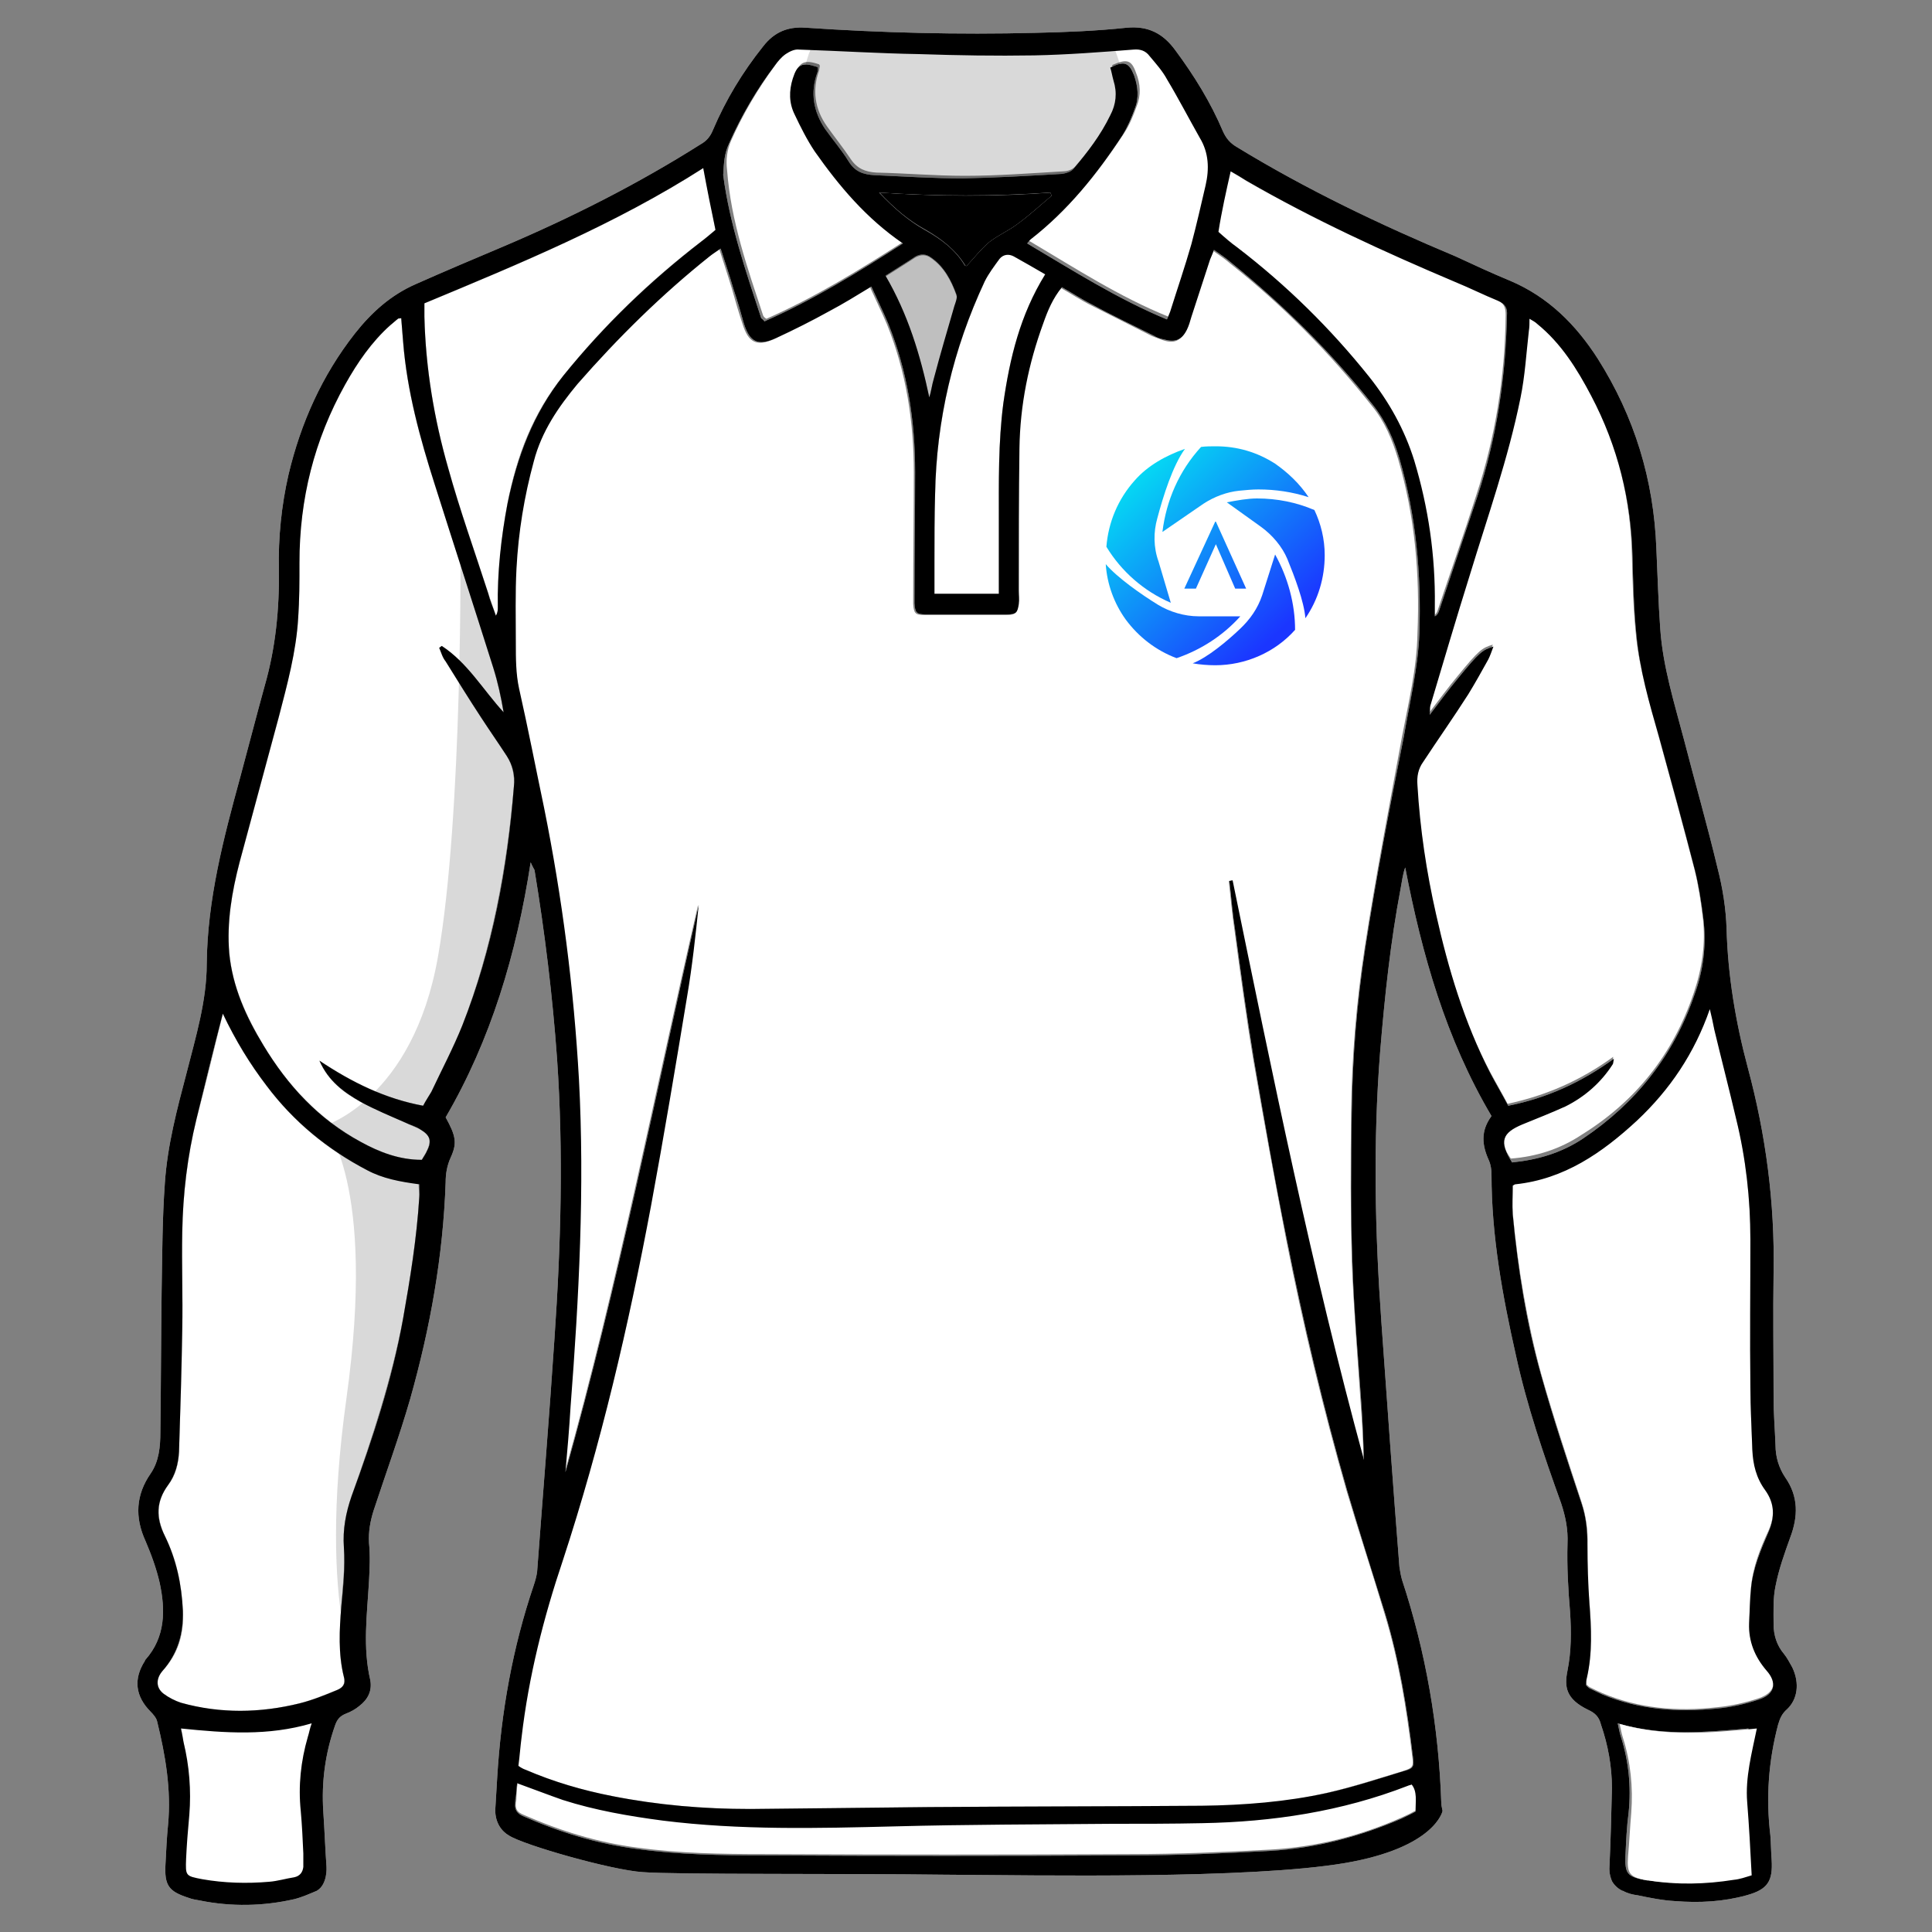
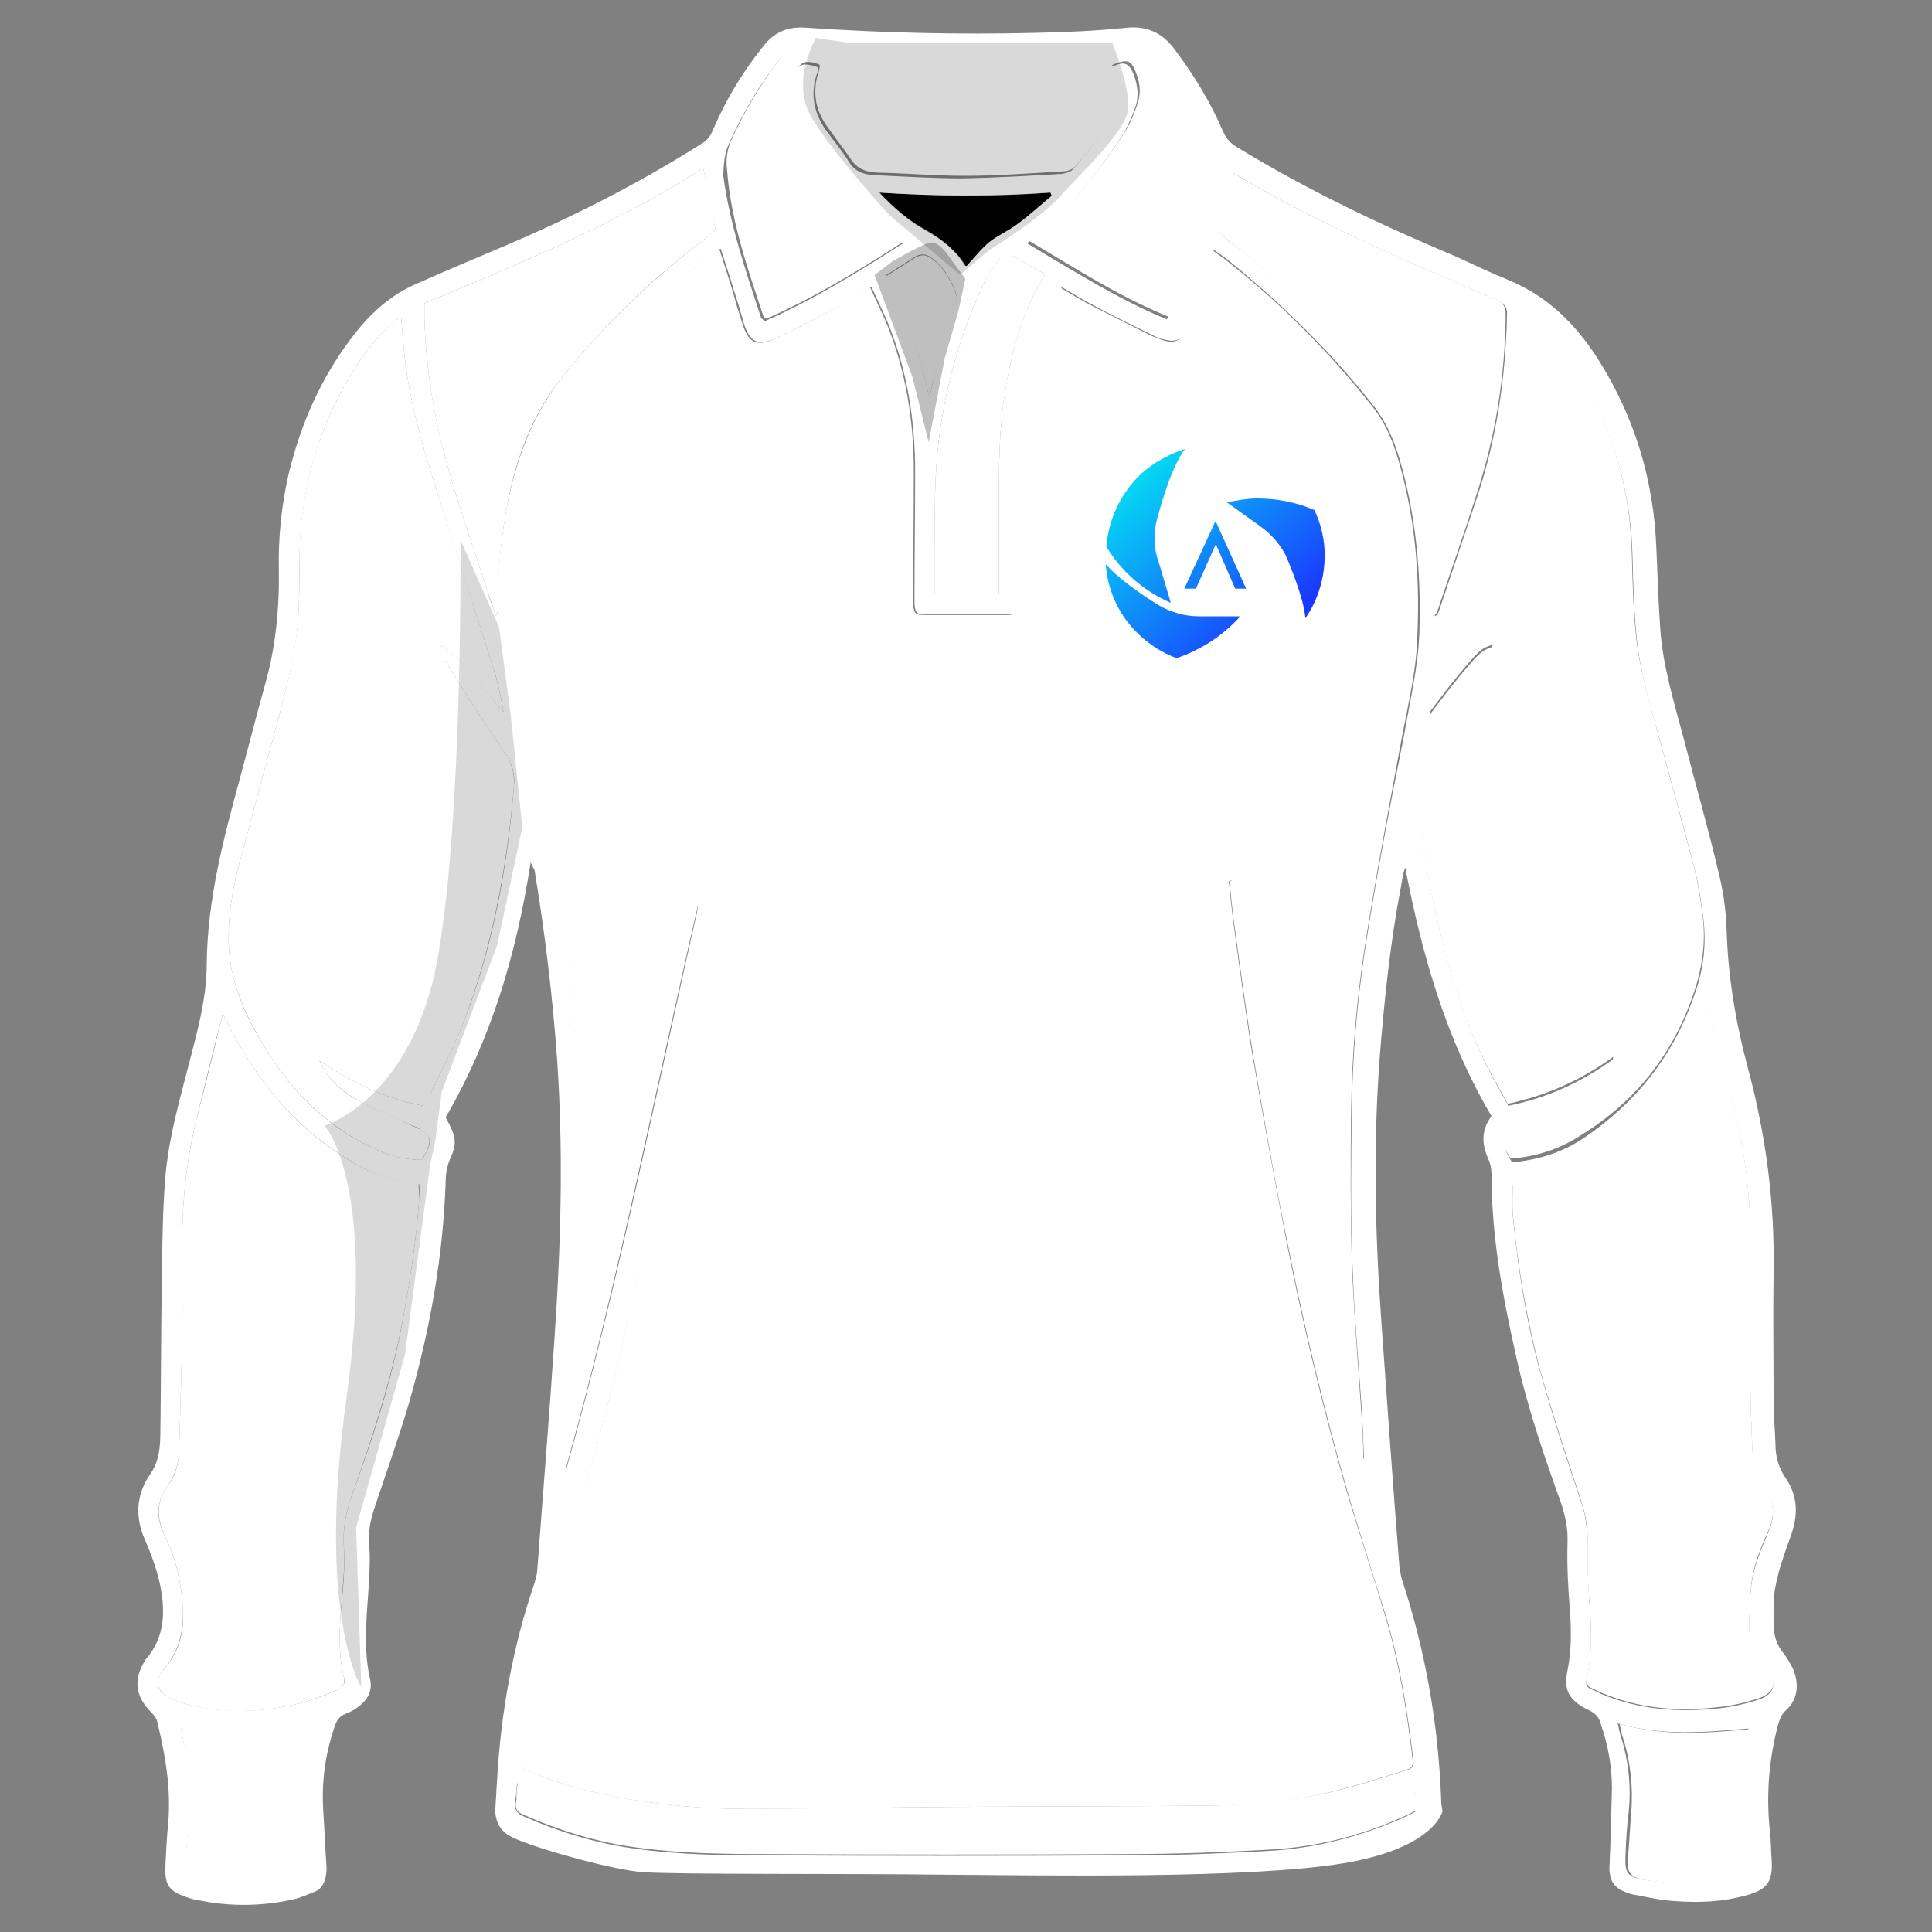
<svg xmlns="http://www.w3.org/2000/svg" version="1.1" id="Capa_1" x="0px" y="0px" viewBox="0 0 300 300" style="enable-background:new 0 0 300 300;" xml:space="preserve">
  <rect x="0" y="0" width="300" height="300" fill="#808080" stroke="none" />
  <style type="text/css">
	.st0{fill:#FFFFFF;}
	.st1{fill:none;}
	.st2{opacity:0.25;enable-background:new    ;}
	.st3{fill:url(#SVGID_1_);}
	.st4{fill:url(#SVGID_00000181070913005439040250000012455619419821132680_);}
	.st5{fill:url(#SVGID_00000011716105422691828690000005855121792385781166_);}
	.st6{fill:url(#SVGID_00000124842124591319532670000012557849101491398021_);}
	.st7{fill:url(#SVGID_00000036936000044334654610000006855695323475087285_);}
	.st8{fill:url(#SVGID_00000109014466306080707710000002620028762139570084_);}
	.st9{opacity:0.15;enable-background:new    ;}
</style>
  <g>
    <g>
      <g>
        <path d="M149.9,41.2c0,0.1,0.2,0.1,0.3,0.1c1.2-1.3,2.2-2.7,3.5-3.7c1.4-1.1,3-1.8,4.5-2.9c1.8-1.4,3.5-2.9,5.2-4.3     c-0.1-0.2-0.1-0.3-0.2-0.5c-8.8,0.7-17.5,0.6-26.6,0c2.3,2.5,4.6,4.4,7.2,5.8C146.2,37.1,148.4,38.8,149.9,41.2z" />
        <path class="st0" d="M69.6,72.7c1.8,6.5,4.1,12.9,6.2,19.4c0.4,1.2,0.8,2.3,1.2,3.5c0.3-0.5,0.3-0.9,0.3-1.3     c0-5.4,0.5-10.8,1.5-16.1c1.4-7.3,3.9-14,8.7-19.9c6.3-7.8,13.4-14.7,21.4-20.8c0.8-0.6,1.6-1.3,2.2-1.8     c-0.6-3.3-1.2-6.3-1.9-9.6c-13.6,8.7-28.4,14.8-43.3,21c0,0.8,0,1.5,0,2.1C66.1,57.2,67.4,65.1,69.6,72.7z" />
        <path class="st0" d="M144.3,61.8c0.3-1,0.4-2,0.7-2.9c1.1-3.8,2.2-7.5,3.2-11.3c0.2-0.6,0.5-1.3,0.3-1.8     c-0.8-2.2-1.9-4.3-3.9-5.7c-0.8-0.6-1.6-0.6-2.5-0.1c-1.5,1-3,1.9-4.7,3C141,48.9,142.9,55.2,144.3,61.8z" />
        <path class="st0" d="M118.5,49c0.1,0.2,0.2,0.3,0.5,0.5c7.5-3.3,14.5-7.6,21.5-12.1c-5.7-3.9-9.9-8.9-13.7-14.3     c-1.2-1.7-2.2-3.7-3.1-5.7c-0.8-1.8-0.9-3.7-0.3-5.6c0.7-2.2,1.5-2.6,3.8-1.8c0,0.1,0.1,0.1,0.1,0.2c0,0.2-0.1,0.5-0.1,0.7     c-1.1,3.1-0.7,6,1.2,8.7c1.2,1.7,2.5,3.3,3.7,5.1c1,1.5,2.3,2,4,2.1c4.6,0.1,9.1,0.5,13.7,0.5c5.1,0,10.3-0.4,15.4-0.7     c0.6,0,1.4-0.3,1.8-0.8c2.2-2.5,4.2-5.2,5.7-8.3c0.8-1.7,1.1-3.5,0.5-5.4c-0.2-0.7-0.4-1.3-0.5-2c2.3-1,3-0.8,3.7,1.2     c0.7,1.7,0.8,3.5,0.1,5.2c-0.5,1.4-1.1,2.9-1.9,4.1c-4,6.1-8.5,11.7-14.3,16.2c-0.2,0.1-0.3,0.4-0.5,0.6     c7.1,4.2,14,8.7,21.7,11.8c0.2-0.5,0.4-0.8,0.5-1.2c1.1-3.5,2.3-7,3.3-10.5c0.8-3,1.5-6,2.2-9.1c0.6-2.6,0.4-5-0.9-7.4     c-1.7-3-3.4-6.1-5.1-9.1c-0.8-1.3-1.8-2.5-2.7-3.6c-0.6-0.8-1.5-1-2.5-1c-5.1,0.4-10.3,0.8-15.4,0.9c-6,0.1-11.9,0-17.9-0.2     c-6.2-0.2-12.4-0.5-18.6-0.7c-0.7,0-1.5,0.3-2.1,0.7c-0.7,0.5-1.2,1.2-1.7,1.8c-2.8,3.8-5.2,7.8-7.1,12.1     c-0.6,1.4-0.8,2.9-0.6,4.5C113.5,34.4,116.1,41.7,118.5,49z" />
        <path class="st0" d="M162.3,42.6c-1.7-1-3.3-1.9-4.9-2.8c-0.8-0.5-1.7-0.4-2.2,0.4c-0.8,1.1-1.7,2.2-2.3,3.5     c-4.9,10.5-7.5,21.5-7.7,33.1c-0.1,3.4-0.1,6.9-0.1,10.3c0,1.7,0,3.4,0,5.1h10v-2.3c0-2.9,0-5.8,0-8.8c0-6.2-0.1-12.3,0.7-18.4     C156.8,55.7,158.4,48.9,162.3,42.6z" />
        <path class="st0" d="M57,181.7c-6.2-3.2-11.4-7.5-15.6-13.1c-2.6-3.4-4.8-7-6.8-11.2c-1.4,5.7-2.7,11.1-4.1,16.4     c-1.4,5.8-2.1,11.6-2.2,17.5c-0.1,5,0.1,10,0,15.1c-0.1,6.3-0.3,12.7-0.5,19c-0.1,1.9-0.5,3.7-1.7,5.2c-1.9,2.6-1.8,5.1-0.5,7.9     c1.8,3.6,2.6,7.5,2.8,11.6c0.2,3.6-0.7,6.7-3.2,9.4c-1,1.2-1,2.5,0.2,3.5c0.8,0.6,1.7,1.1,2.7,1.4c6.1,1.8,12.3,1.6,18.4,0.1     c2-0.5,3.9-1.3,5.9-2.1c0.9-0.3,1.2-1,1-2c-0.9-3.6-0.7-7.3-0.4-11c0.2-3,0.6-6.1,0.4-9.1c-0.2-2.8,0.3-5.4,1.2-8     c3.2-9,6.2-18.1,8-27.6c1.1-6.2,2.1-12.4,2.5-18.7c0-0.7-0.1-1.5-0.1-2.2C62.1,183.5,59.4,182.9,57,181.7z" />
        <path class="st0" d="M212.4,58.4c3.1,3.9,5.5,8.2,7,13c2.3,7.3,3.3,14.9,3.2,22.5c0,0.6,0,1.1,0,1.7c0.4-0.2,0.5-0.5,0.6-0.7     c2-6,4.1-11.9,6-17.9c3-9.1,4.5-18.5,4.6-28.1c0-1.2-0.3-1.9-1.4-2.3c-2.2-0.9-4.4-2-6.6-2.9c-11.1-4.7-22-9.7-32.4-15.7     c-0.8-0.5-1.6-1-2.5-1.5c-0.7,3.2-1.3,6.2-2,9.3c1.1,0.9,2,1.7,2.9,2.4C199.6,44.2,206.4,50.9,212.4,58.4z" />
        <path class="st0" d="M271.6,251.9c0.1-1.8,0.2-3.7,0.3-5.5c0.3-3.1,1.4-5.9,2.7-8.7c1-2.2,1-4.4-0.5-6.5c-1.3-1.9-1.9-4-2-6.3     c-0.1-3.2-0.3-6.5-0.3-9.7c0-7.6,0-15.2,0-22.9c0-6.3-0.7-12.5-2.2-18.7c-1.1-4.6-2.2-9.3-3.4-13.9c-0.2-1-0.4-2-0.7-3.2     c-2.5,6.8-6.2,12.5-11.3,17.3c-5.3,5-11.3,9.1-18.9,9.9c-0.1,0-0.2,0.1-0.4,0.2c0,1.5-0.1,3,0,4.5c0.8,8.4,2.2,16.8,4.4,24.9     c1.9,6.7,4.1,13.3,6.3,20c0.7,2.2,1,4.3,0.9,6.5c0,3,0,6,0.3,8.9c0.3,3.9,0.5,7.9-0.4,11.7c-0.1,0.4-0.1,0.7-0.1,1.1     c0.2,0.2,0.4,0.4,0.6,0.5c0.6,0.3,1.2,0.6,1.9,0.9c5.7,2.4,11.7,2.9,17.8,2.2c2.2-0.2,4.4-0.7,6.5-1.4c2.6-0.9,2.9-2.6,1.2-4.7     C272.6,257.1,271.5,254.7,271.6,251.9z" />
        <path class="st0" d="M74.7,111.4c-1.9-2.9-3.7-5.8-5.5-8.7c-0.4-0.7-0.6-1.4-1-2.1c0.1-0.1,0.3-0.2,0.4-0.3     c4,2.7,6.4,6.9,9.6,10.3c-0.4-2.3-0.9-4.6-1.6-6.9c-3-9.5-6-19-9.1-28.5c-2.3-7.2-4.3-14.5-4.9-22.1c-0.1-1.2-0.2-2.5-0.3-3.7     c-0.3,0-0.5,0-0.5,0.1c-0.4,0.3-0.8,0.6-1.2,1c-2.9,2.6-5.1,5.8-7,9.2c-4.8,8.6-7.2,17.9-7.1,27.7c0,2.9,0,5.7-0.2,8.6     c-0.4,5.2-1.7,10.3-3,15.3c-2,7.5-4.1,15.1-6.1,22.6c-1.2,4.6-2,9.3-1.6,14.1c0.5,5.3,2.7,9.9,5.3,14.3c3.8,6.3,8.6,11.4,15.1,15     c2.9,1.6,6,2.8,9.5,2.8c0.3-0.6,0.6-1,0.8-1.4c0.7-1.6,0.5-2.5-1-3.3c-0.8-0.4-1.6-0.7-2.4-1.1c-2.3-1.1-4.7-2-6.9-3.2     c-2.6-1.4-5-3.2-6.4-6.4c5.1,3.4,10.2,5.9,16.1,7c0.5-0.8,1-1.4,1.3-2.2c1.6-3.4,3.4-6.8,4.8-10.3c4.6-11.9,6.9-24.4,8-37.1     c0.1-1.7-0.2-3.3-1.1-4.7C77.4,115.4,76,113.4,74.7,111.4z" />
        <path class="st0" d="M263,154.2c1.3-3.8,1.9-7.8,1.4-11.8c-0.3-2.5-0.7-5.1-1.3-7.5c-1.8-6.9-3.7-13.9-5.6-20.8     c-1.4-5.2-3-10.4-3.5-15.8c-0.4-4-0.5-8-0.6-12c-0.2-8.9-2.2-17.2-6.4-25.1c-2.2-4.2-4.7-8.1-8.4-11.2c-0.3-0.3-0.7-0.4-1.2-0.8     c-0.1,0.8-0.1,1.3-0.1,1.9c-0.4,3.5-0.6,7-1.3,10.4c-2,9.4-5.1,18.5-7.9,27.6c-2.1,6.7-4.1,13.5-6.1,20.2     c-0.1,0.4-0.1,0.8-0.1,1.4c1.6-2.1,3-4,4.5-5.8c3.2-3.9,3.7-4.3,5.4-4.8c-0.3,0.8-0.5,1.4-0.8,2c-1,1.8-2,3.7-3.1,5.4     c-2.3,3.5-4.6,7-7,10.5c-0.7,1.1-1,2.3-0.9,3.6c0.4,6.8,1.4,13.5,2.9,20.1c1.9,8.5,4.3,16.8,8.4,24.6c0.9,1.7,1.9,3.4,2.8,5.1     c6-1.3,11.3-3.6,16.4-7.3c-0.1,0.6-0.1,0.8-0.2,0.9c-1.9,2.8-4.3,5-7.3,6.5c-2.2,1-4.4,1.9-6.7,2.8c-3.2,1.3-3.8,2.6-1.7,5.6     c4-0.3,7.7-1.5,11-3.7C254,171,259.8,163.7,263,154.2z" />
        <path class="st0" d="M219.3,276.9c-0.3,0.1-0.5,0.1-0.6,0.2c-10.2,4-20.9,5.6-31.9,5.8c-4.7,0.1-9.4,0-14.1,0.1     c-11.2,0.1-22.5,0.2-33.7,0.4c-12,0.3-24,0.6-36-0.9c-5.2-0.6-10.4-1.5-15.5-3.2c-2.3-0.8-4.6-1.7-7.1-2.6     c-0.1,0.8-0.2,1.4-0.2,2.1c0,0.4,0,0.8-0.1,1.1c-0.1,1,0.2,1.5,1.2,1.9c5.7,2.5,11.5,4.3,17.7,5.1c6.5,0.9,13.1,1,19.6,1     c19,0.1,38,0.1,57,0c7.2,0,14.5-0.3,21.7-0.7c7.1-0.4,13.9-2.1,20.4-5c0.7-0.3,1.5-0.7,2.2-1.1     C219.8,279.7,220.1,278.2,219.3,276.9z" />
        <path class="st0" d="M217.1,71.3c-0.9-3-2.1-5.9-4.1-8.3c-6.5-8.2-13.8-15.6-22-22.1c-0.8-0.7-1.7-1.3-2.7-2     c-0.2,0.6-0.4,1.1-0.6,1.5c-1,3-1.9,5.9-2.9,8.9c-0.2,0.7-0.4,1.3-0.7,2c-0.8,1.7-1.8,2.1-3.6,1.5c-0.5-0.2-1.1-0.4-1.6-0.6     c-3.2-1.6-6.3-3.2-9.5-4.8c-1.6-0.8-3.1-1.8-4.7-2.7c-1.4,1.7-2.2,3.7-2.9,5.6c-2.4,6.2-3.6,12.7-3.7,19.4     c-0.1,7.4-0.1,14.7-0.1,22.1c0,0.7,0,1.4,0,2.1c-0.1,1.3-0.4,1.6-1.7,1.6c-4.3,0-8.5,0-12.8,0c-1.4,0-1.6-0.3-1.7-1.7     c0-0.4,0-0.8,0-1.1c0-6.4,0.1-12.8,0.1-19.3c0-8-1.2-15.7-4.2-23.1c-0.8-1.9-1.7-3.7-2.6-5.7c-2.3,1.3-4.3,2.6-6.5,3.8     c-2.7,1.5-5.5,2.9-8.3,4.2s-4.1,0.6-5-2.3c-0.6-1.8-1.1-3.5-1.6-5.3c-0.6-2-1.3-4.1-2-6.3c-0.7,0.4-1.2,0.8-1.7,1.2     c-7.5,6-14.3,12.6-20.5,19.8c-3.1,3.5-5.6,7.4-6.8,12c-1.5,5.5-2.4,11-2.7,16.7c-0.1,3.7,0,7.6,0,11.5c0,2.3,0,4.7,0.5,7     c1.4,6.2,2.6,12.4,3.9,18.6c2.8,13.9,4.7,27.9,5.4,42.1c0.9,17,0,33.9-1.3,50.8c-0.3,3.4-0.5,6.8-0.8,10.2     c8.2-29.1,13.9-58.7,20.7-88.1c-0.5,4.7-1.1,9.5-1.8,14.2c-1.8,10.8-3.6,21.7-5.6,32.5c-3.4,18.6-7.7,37.1-13.7,55.1     c-3,9-5.3,18-6.4,27.4c-0.2,1.5-0.3,3-0.5,4.5c0.5,0.3,0.8,0.5,1.1,0.6c4.3,1.8,8.8,3.2,13.5,4.1c7.1,1.4,14.2,2,21.4,2     c9.3,0,18.5-0.2,27.8-0.3c14.1-0.1,28.2-0.1,42.3-0.2c6.6,0,13.1-0.5,19.5-2c4-0.9,7.9-2.2,11.9-3.4c1.5-0.5,1.6-0.7,1.4-2.2     c-0.9-7.5-2.1-15-4.3-22.2c-1.9-6.4-4-12.7-5.9-19.1c-3.7-12.9-6.8-25.9-9.4-39.1c-1.8-9.3-3.5-18.6-5.1-27.9     c-1.1-6.6-2-13.3-2.9-20c-0.4-2.6-0.6-5.2-0.9-7.7c0.2,0,0.3-0.1,0.5-0.1c6.1,30.2,12.3,60.3,20.4,90c0-2.9-0.2-5.7-0.4-8.6     c-0.5-7.4-1.1-14.8-1.4-22.2c-0.2-7.7-0.2-15.4-0.1-23.1c0.1-8.6,0.8-17.1,2.1-25.6c1.7-11,3.8-21.9,5.8-32.8     c1-5.3,2.3-10.5,2.4-16C220.5,89.2,219.7,80.1,217.1,71.3z" />
        <path class="st0" d="M278.3,258.9c-0.4-0.7-0.8-1.5-1.3-2.1c-1.1-1.3-1.6-2.9-1.6-4.6c0-2-0.1-4,0.3-5.9c0.5-2.6,1.4-5.1,2.3-7.6     c1.2-3.2,1.3-6.3-0.8-9.3c-1-1.5-1.5-3.2-1.5-5c-0.1-2.5-0.3-4.9-0.3-7.4c0-6.5-0.1-13,0-19.4c0.2-10.8-1.2-21.4-4-31.8     c-1.9-7.1-3.1-14.3-3.3-21.6c-0.1-3.1-0.6-6.3-1.4-9.4c-1.6-6.7-3.5-13.3-5.2-19.9c-1.5-5.7-3.3-11.4-3.7-17.3     c-0.3-4.1-0.4-8.2-0.6-12.4c-0.4-10.7-3.4-20.5-9.1-29.5c-3.4-5.3-7.7-9.6-13.6-12.1c-2.9-1.2-5.7-2.5-8.5-3.8     c-11.7-4.9-23.2-10.4-34-17c-1-0.6-1.6-1.3-2.1-2.4c-1.9-4.5-4.5-8.7-7.4-12.6c-1.9-2.6-4.2-3.8-7.5-3.5     c-4.7,0.5-9.5,0.7-14.3,0.8c-11.9,0.3-23.8,0-35.6-0.8c-2.8-0.2-4.9,0.7-6.6,2.9c-3.2,4-5.8,8.3-7.8,13c-0.4,1-1,1.7-1.9,2.2     C99,28.6,88.7,33.8,78.1,38.3c-4.5,1.9-9,3.8-13.5,5.8c-3.9,1.7-6.9,4.4-9.5,7.7c-5.1,6.5-8.4,13.9-10.3,21.9     c-1.1,4.8-1.6,9.8-1.5,14.7c0.1,6.1-0.5,12.2-2.2,18.1c-1.3,4.7-2.5,9.4-3.8,14.2c-2.6,9.5-5.1,19-5.2,29     c0,5.7-1.7,11.3-3.1,16.8c-1.5,5.7-3,11.3-3.4,17.2c-0.4,5.5-0.4,11-0.5,16.6c-0.1,7.4-0.1,14.7-0.2,22.1c0,2.2-0.2,4.5-1.5,6.4     c-2.3,3.3-2.5,6.8-0.8,10.5c0.9,2.1,1.7,4.3,2.2,6.5c0.9,4.2,0.9,8.4-2.2,11.9c0,0-0.1,0.1-0.1,0.2c-1.8,2.8-1.5,5.5,0.9,7.9     c0.4,0.4,0.9,1,1,1.5c1.3,5.3,2.2,10.6,1.7,16c-0.2,2-0.3,4.1-0.4,6.1c-0.2,3.4,0.5,4.3,3.6,5.3c0.5,0.2,1.1,0.3,1.7,0.4     c4.9,1,9.9,0.9,14.7-0.2c1.2-0.3,2.3-0.8,3.5-1.3c1.7-1,1.5-3.7,1.5-3.7c-0.2-2.8-0.3-5.7-0.5-8.6c-0.3-4.6,0.3-9,1.8-13.3     c0.3-0.9,0.7-1.5,1.7-1.9c0.8-0.3,1.5-0.7,2.1-1.2c1.3-1,2-2.3,1.7-4c-1.2-5.1-0.5-10.2-0.2-15.4c0.1-2,0.2-3.9,0-5.9     c-0.1-1.8,0.2-3.4,0.7-5c1.9-5.8,4-11.5,5.7-17.4c3.1-11,5.1-22.1,5.5-33.6c0-1.3,0.2-2.6,0.8-3.9c1-2.2,0.8-3.3-0.8-6.2     c7-12,11-25.3,13.2-39.6c0.3,0.7,0.5,1,0.6,1.2c1.6,9.7,2.8,19.5,3.5,29.3c1,14.5,0.6,28.9-0.4,43.4c-0.8,12.1-1.8,24.2-2.7,36.3     c-0.1,0.7-0.3,1.4-0.5,2c-3.3,9.7-5.1,19.8-5.7,30c-0.1,1.6-0.2,3.3-0.3,5l0,0c0,0.6,0.1,2.7,2.1,3.9c2.3,1.5,16,5.4,20.8,5.7     c4.9,0.4,31.6,0.2,46.7,0.4c15.1,0.1,47.5,0.7,62.3-1.8c14.1-2.4,15.2-8.1,15.2-8.1c-0.1-0.5-0.2-0.9-0.2-1.3     c-0.4-11.8-2.4-23.4-6.1-34.6c-0.2-0.7-0.3-1.4-0.4-2c-1-12.7-1.9-25.3-2.8-38c-1-14-1.3-27.9-0.2-41.9     c0.7-8.5,1.6-17.1,3.2-25.5c0.2-1,0.3-2.1,0.7-3.2c2.6,13.5,6.3,26.6,13.4,38.6c-1.7,2.3-1.5,4.5-0.4,6.9     c0.3,0.7,0.4,1.5,0.4,2.2c0,9.5,1.7,18.8,3.8,28.1c1.7,7.8,4.3,15.4,7,22.9c0.7,2.1,1.1,4.1,1,6.3c-0.1,3.5,0.1,7.1,0.4,10.6     c0.2,3.1,0.2,6.1-0.4,9.1c-0.5,2.5-0.3,4.4,3.2,6.1c1.1,0.5,1.7,1.1,2,2.3c1.1,3.2,1.7,6.5,1.7,9.9c-0.1,4.1-0.2,8.2-0.4,12.5     l0,0c0,0.8,0.2,1.4,0.4,1.9c0.4,0.7,1,1.2,1.6,1.5c0,0,0,0,0.1,0c0.7,0.4,1.5,0.6,2.3,0.7c1.9,0.4,3.9,0.8,5.8,0.9     c3.8,0.3,7.5,0.1,11.1-0.9c3.3-0.9,4.1-2.2,3.9-5.5c-0.1-1.3-0.1-2.5-0.2-3.8c-0.7-5.8-0.3-11.5,1.2-17.2c0.3-1,0.6-1.7,1.4-2.4     C279.1,263.9,279.5,261.4,278.3,258.9z M191.1,26.6c0.9,0.5,1.7,1,2.5,1.5c10.4,6,21.3,11,32.4,15.7c2.2,0.9,4.4,2,6.6,2.9     c1.1,0.5,1.5,1.1,1.4,2.3c-0.2,9.6-1.6,19-4.6,28.1c-2,6-4,11.9-6,17.9c-0.1,0.2-0.2,0.5-0.6,0.7c0-0.6,0-1.1,0-1.7     c0.1-7.7-1-15.2-3.2-22.5c-1.5-4.8-3.9-9.1-7-13c-6-7.5-12.8-14.2-20.5-20.1c-1-0.7-1.9-1.5-2.9-2.4     C189.7,32.8,190.4,29.7,191.1,26.6z M113.2,22.3c1.9-4.3,4.3-8.4,7.1-12.1c0.5-0.7,1-1.3,1.7-1.8c0.6-0.4,1.4-0.8,2.1-0.7     c6.2,0.2,12.4,0.6,18.6,0.7c6,0.2,11.9,0.3,17.9,0.2c5.1-0.1,10.3-0.5,15.4-0.9c1.1-0.1,1.9,0.2,2.5,1c1,1.2,2,2.3,2.7,3.6     c1.8,3,3.4,6.1,5.1,9.1c1.4,2.3,1.5,4.8,0.9,7.4c-0.7,3-1.4,6.1-2.2,9.1c-1,3.5-2.2,7-3.3,10.5c-0.1,0.3-0.3,0.7-0.5,1.2     c-7.7-3.2-14.6-7.6-21.7-11.8c0.2-0.2,0.3-0.4,0.5-0.6c5.8-4.5,10.3-10.1,14.3-16.2c0.8-1.3,1.4-2.7,1.9-4.1     c0.7-1.7,0.5-3.5-0.1-5.2c-0.8-2-1.5-2.3-3.7-1.2c0.2,0.6,0.3,1.3,0.5,2c0.6,1.9,0.4,3.7-0.5,5.4c-1.5,3.1-3.5,5.7-5.7,8.3     c-0.4,0.5-1.2,0.7-1.8,0.8c-5.1,0.3-10.3,0.6-15.4,0.7c-4.6,0-9.1-0.3-13.7-0.5c-1.7-0.1-3-0.5-4-2.1c-1.1-1.8-2.5-3.4-3.7-5.1     c-1.8-2.7-2.3-5.6-1.2-8.7c0.1-0.2,0.1-0.5,0.1-0.7c0-0.1,0-0.1-0.1-0.2c-2.4-0.8-3.1-0.4-3.8,1.8c-0.6,1.9-0.6,3.8,0.3,5.6     c0.9,1.9,1.9,3.9,3.1,5.7c3.8,5.4,8,10.4,13.7,14.3c-7,4.5-14,8.8-21.5,12.1c-0.2-0.3-0.4-0.4-0.5-0.5     c-2.4-7.3-4.9-14.6-5.9-22.2C112.4,25.2,112.5,23.8,113.2,22.3z M155.1,81.1c0,2.9,0,5.8,0,8.8v2.3h-10c0-1.7,0-3.4,0-5.1     c0-3.4,0-6.9,0.1-10.3c0.2-11.6,2.8-22.6,7.7-33.1c0.6-1.2,1.5-2.4,2.3-3.5c0.6-0.7,1.4-0.8,2.2-0.4c1.6,0.9,3.2,1.8,4.9,2.8     c-3.9,6.3-5.5,13-6.5,20C155,68.7,155.1,74.9,155.1,81.1z M144.6,40c2,1.4,3.1,3.5,3.9,5.7c0.2,0.5-0.1,1.2-0.3,1.8     c-1.1,3.8-2.2,7.5-3.2,11.3c-0.3,1-0.4,2-0.7,2.9c-1.4-6.6-3.3-12.9-6.8-18.9c1.7-1.1,3.2-2,4.7-3C143,39.4,143.8,39.4,144.6,40z      M136.5,29.9c9.1,0.6,17.9,0.6,26.6,0c0.1,0.2,0.1,0.3,0.2,0.5c-1.7,1.4-3.4,3-5.2,4.3c-1.4,1.1-3.1,1.8-4.5,2.9     c-1.3,1.1-2.3,2.4-3.5,3.7c-0.1,0-0.2,0-0.3-0.1c-1.5-2.5-3.7-4.1-6.2-5.5C141.1,34.3,138.9,32.4,136.5,29.9z M65.9,47.1     c14.9-6.2,29.7-12.3,43.3-21c0.6,3.3,1.2,6.3,1.9,9.6c-0.6,0.5-1.4,1.2-2.2,1.8c-7.9,6.1-15.1,13-21.4,20.8     c-4.7,5.9-7.2,12.6-8.7,19.9c-1,5.3-1.6,10.7-1.5,16.1c0,0.4,0,0.8-0.3,1.3c-0.4-1.2-0.9-2.3-1.2-3.5c-2.1-6.5-4.4-12.9-6.2-19.4     c-2.2-7.7-3.5-15.5-3.7-23.5C65.9,48.6,65.9,48,65.9,47.1z M47.8,269.7c-1.1,3.8-1.5,7.6-1.1,11.5c0.2,2.2,0.3,4.4,0.4,6.6     c0,0.7,0,1.4,0,2.1c-0.1,0.8-0.5,1.4-1.4,1.6c-1.3,0.2-2.6,0.6-3.9,0.7c-3.5,0.3-7,0.2-10.4-0.4c-2.6-0.5-2.6-0.5-2.5-3.2     c0.1-2.3,0.3-4.6,0.5-6.8c0.3-3.8,0-7.6-0.9-11.3c-0.1-0.6-0.2-1.2-0.4-2.1c6.9,0.7,13.5,1.2,20.3-0.8     C48.1,268.4,48,269.1,47.8,269.7z M65.1,186c-0.4,6.3-1.4,12.5-2.5,18.7c-1.7,9.5-4.7,18.6-8,27.6c-0.9,2.6-1.4,5.2-1.2,8     c0.2,3-0.1,6.1-0.4,9.1c-0.3,3.7-0.5,7.4,0.4,11c0.3,1-0.1,1.6-1,2c-1.9,0.8-3.9,1.6-5.9,2.1c-6.1,1.5-12.3,1.6-18.4-0.1     c-0.9-0.3-1.9-0.8-2.7-1.4c-1.2-0.9-1.2-2.3-0.2-3.5c2.4-2.7,3.3-5.8,3.2-9.4c-0.2-4.1-1-7.9-2.8-11.6c-1.4-2.8-1.4-5.3,0.5-7.9     c1.1-1.5,1.6-3.3,1.7-5.2c0.2-6.3,0.4-12.7,0.5-19c0.1-5-0.1-10,0-15.1c0.1-5.9,0.8-11.8,2.2-17.5c1.3-5.3,2.6-10.7,4.1-16.4     c2,4.2,4.2,7.8,6.8,11.2c4.2,5.6,9.5,9.9,15.6,13.1c2.4,1.3,5.1,1.8,8.1,2.2C65.1,184.6,65.2,185.3,65.1,186z M79.8,122.1     c-1,12.7-3.3,25.2-8,37.1c-1.4,3.5-3.2,6.9-4.8,10.3c-0.4,0.7-0.9,1.4-1.3,2.2c-5.9-1.1-11-3.6-16.1-7c1.4,3.2,3.8,4.9,6.4,6.4     c2.2,1.2,4.6,2.2,6.9,3.2c0.8,0.4,1.7,0.6,2.4,1.1c1.5,0.9,1.8,1.8,1,3.3c-0.2,0.5-0.5,0.9-0.8,1.4c-3.5,0-6.6-1.2-9.5-2.8     c-6.5-3.5-11.3-8.7-15.1-15c-2.7-4.4-4.8-9.1-5.3-14.3c-0.4-4.8,0.4-9.5,1.6-14.1c2-7.5,4.1-15.1,6.1-22.6c1.3-5,2.7-10.1,3-15.3     c0.2-2.8,0.2-5.7,0.2-8.6c0-9.9,2.3-19.1,7.1-27.7c1.9-3.4,4.1-6.6,7-9.2c0.4-0.3,0.8-0.7,1.2-1c0.1-0.1,0.2,0,0.5-0.1     c0.1,1.2,0.2,2.5,0.3,3.7c0.6,7.6,2.6,14.9,4.9,22.1c3,9.5,6.1,19,9.1,28.5c0.7,2.2,1.2,4.5,1.6,6.9c-3.2-3.5-5.6-7.7-9.6-10.3     c-0.1,0.1-0.3,0.2-0.4,0.3c0.3,0.7,0.5,1.5,1,2.1c1.8,2.9,3.6,5.8,5.5,8.7c1.3,2,2.7,4,4,6C79.6,118.8,80,120.4,79.8,122.1z      M219.8,281.3c-0.7,0.4-1.4,0.7-2.2,1.1c-6.5,2.8-13.3,4.6-20.4,5c-7.2,0.4-14.5,0.7-21.7,0.7c-19,0.1-38,0.1-57,0     c-6.5,0-13.1-0.1-19.6-1c-6.2-0.8-12-2.6-17.7-5.1c-0.9-0.4-1.3-1-1.2-1.9c0-0.4,0-0.8,0.1-1.1c0.1-0.6,0.1-1.3,0.2-2.1     c2.5,0.9,4.8,1.8,7.1,2.6c5,1.6,10.2,2.5,15.5,3.2c12,1.5,24,1.2,36,0.9c11.2-0.3,22.5-0.3,33.7-0.4c4.7,0,9.4,0,14.1-0.1     c10.9-0.2,21.6-1.8,31.9-5.8c0.2-0.1,0.4-0.1,0.6-0.2C220.1,278.2,219.8,279.7,219.8,281.3z M212,147.2c-1.3,8.5-2,17-2.1,25.6     c-0.1,7.7-0.2,15.4,0.1,23.1c0.2,7.4,0.9,14.8,1.4,22.2c0.2,2.8,0.3,5.7,0.4,8.6c-8.1-29.7-14.2-59.8-20.4-90     c-0.2,0-0.3,0.1-0.5,0.1c0.3,2.6,0.5,5.2,0.9,7.7c0.9,6.7,1.8,13.3,2.9,20c1.6,9.3,3.2,18.6,5.1,27.9c2.6,13.1,5.7,26.2,9.4,39.1     c1.9,6.4,3.9,12.7,5.9,19.1c2.2,7.3,3.4,14.7,4.3,22.2c0.2,1.5,0.1,1.8-1.4,2.2c-3.9,1.2-7.9,2.5-11.9,3.4     c-6.4,1.4-12.9,1.9-19.5,2c-14.1,0.1-28.2,0.1-42.3,0.2c-9.3,0.1-18.5,0.2-27.8,0.3c-7.2,0-14.3-0.6-21.4-2     c-4.6-0.9-9.1-2.2-13.5-4.1c-0.3-0.1-0.7-0.3-1.1-0.6c0.2-1.5,0.3-3,0.5-4.5c1.1-9.4,3.4-18.5,6.4-27.4     c5.9-18,10.2-36.4,13.7-55.1c2-10.8,3.8-21.6,5.6-32.5c0.8-4.7,1.3-9.4,1.8-14.2c-6.7,29.4-12.5,59-20.7,88.1     c0.3-3.4,0.6-6.8,0.8-10.2c1.3-16.9,2.2-33.9,1.3-50.8c-0.8-14.2-2.6-28.2-5.4-42.1c-1.3-6.2-2.5-12.4-3.9-18.6     c-0.5-2.3-0.5-4.7-0.5-7c0-3.9-0.1-7.8,0.1-11.6c0.3-5.7,1.2-11.2,2.7-16.7c1.2-4.6,3.8-8.4,6.8-12c6.3-7.2,13.1-13.9,20.5-19.8     c0.5-0.4,1-0.7,1.7-1.2c0.7,2.2,1.4,4.2,2,6.3c0.6,1.8,1.1,3.5,1.6,5.3c0.9,2.9,2.2,3.6,5,2.3s5.6-2.7,8.3-4.2     c2.1-1.1,4.2-2.4,6.5-3.8c0.9,2,1.8,3.8,2.6,5.7c3,7.4,4.2,15.1,4.2,23.1c0,6.4-0.1,12.8-0.1,19.3c0,0.4,0,0.8,0,1.1     c0.1,1.4,0.3,1.7,1.7,1.7c4.3,0,8.5,0,12.8,0c1.3,0,1.5-0.3,1.7-1.6c0.1-0.7,0-1.4,0-2.1c0-7.4,0-14.7,0.1-22.1     c0.1-6.7,1.4-13.1,3.7-19.4c0.7-2,1.5-3.9,2.9-5.6c1.6,0.9,3.1,1.9,4.7,2.7c3.1,1.7,6.3,3.2,9.5,4.8c0.5,0.3,1,0.5,1.6,0.6     c1.8,0.5,2.8,0.1,3.6-1.5c0.3-0.6,0.5-1.3,0.7-2c1-3,1.9-5.9,2.9-8.9c0.2-0.5,0.4-0.9,0.6-1.5c1,0.7,1.9,1.3,2.7,2     c8.1,6.6,15.5,13.9,22,22.1c2,2.5,3.2,5.3,4.1,8.3c2.6,8.9,3.4,17.9,3.1,27.1c-0.2,5.4-1.5,10.7-2.4,16     C215.8,125.3,213.7,136.2,212,147.2z M236.4,174.6c2.2-0.9,4.5-1.8,6.7-2.8c3-1.5,5.5-3.7,7.3-6.5c0.1-0.1,0.1-0.3,0.2-0.9     c-5.1,3.7-10.4,6.1-16.4,7.3c-0.9-1.7-1.9-3.4-2.8-5.1c-4-7.8-6.5-16.1-8.4-24.6c-1.5-6.6-2.5-13.3-2.9-20.1     c-0.1-1.3,0.1-2.5,0.9-3.6c2.3-3.5,4.7-6.9,7-10.5c1.1-1.8,2.1-3.6,3.1-5.4c0.3-0.6,0.5-1.2,0.8-2c-1.7,0.5-2.2,0.9-5.4,4.8     c-1.5,1.8-2.9,3.7-4.5,5.8c0.1-0.6,0-1,0.1-1.4c2-6.7,4-13.5,6.1-20.2c2.8-9.2,6-18.2,7.9-27.6c0.7-3.4,0.9-6.9,1.3-10.4     c0.1-0.6,0.1-1.1,0.1-1.9c0.5,0.3,0.9,0.5,1.2,0.8c3.7,3,6.2,7,8.4,11.2c4.1,7.8,6.2,16.2,6.4,25.1c0.1,4,0.2,8,0.6,12     c0.5,5.4,2,10.6,3.5,15.8c1.9,6.9,3.8,13.8,5.6,20.8c0.6,2.4,1,5,1.3,7.5c0.5,4,0,8-1.4,11.8c-3.2,9.4-9.1,16.8-17.3,22.3     c-3.3,2.2-7,3.3-11,3.7C232.7,177.2,233.3,175.9,236.4,174.6z M270.2,279.7c0.3,3.7,0.5,7.5,0.7,11.4c-1,0.3-1.8,0.6-2.7,0.7     c-4.2,0.7-8.5,0.8-12.7,0.1c-0.1,0-0.1,0-0.2,0c-2.6-0.5-3-1-2.9-3.7c0.1-2.3,0.2-4.6,0.5-6.8c0.4-4,0-7.9-1.2-11.7     c-0.2-0.6-0.3-1.2-0.5-2.1c6.8,2,13.4,1.4,20.3,0.8C270.9,272.2,270,275.9,270.2,279.7z M273.1,263.9c-2.1,0.7-4.3,1.2-6.5,1.4     c-6.1,0.6-12,0.2-17.8-2.2c-0.6-0.3-1.3-0.6-1.9-0.9c-0.2-0.1-0.4-0.3-0.6-0.5c0-0.4,0-0.8,0.1-1.1c0.9-3.9,0.7-7.8,0.4-11.7     c-0.2-3-0.3-6-0.3-8.9c0-2.3-0.2-4.4-0.9-6.5c-2.2-6.6-4.4-13.2-6.3-20c-2.3-8.1-3.6-16.5-4.4-24.9c-0.1-1.5,0-3,0-4.5     c0.2-0.1,0.3-0.2,0.4-0.2c7.6-0.8,13.5-4.9,18.9-9.9c5.1-4.8,8.9-10.4,11.3-17.3c0.3,1.2,0.5,2.2,0.7,3.2     c1.1,4.6,2.3,9.2,3.4,13.9c1.5,6.1,2.2,12.4,2.2,18.7c0,7.6-0.1,15.2,0,22.9c0,3.2,0.2,6.5,0.3,9.7c0.1,2.3,0.6,4.4,2,6.3     c1.5,2.1,1.5,4.2,0.5,6.5c-1.2,2.8-2.4,5.6-2.7,8.7c-0.2,1.8-0.2,3.7-0.3,5.5c-0.1,2.8,0.9,5.2,2.7,7.3     C276,261.3,275.6,263.1,273.1,263.9z" />
        <path class="st0" d="M28,267.9c0.2,0.8,0.3,1.5,0.4,2.2c0.8,3.8,1.2,7.7,0.9,11.7c-0.2,2.4-0.3,4.7-0.5,7     c-0.2,2.8-0.1,2.9,2.6,3.3c3.6,0.6,7.1,0.7,10.7,0.4c1.3-0.1,2.7-0.4,4-0.7c0.9-0.2,1.3-0.7,1.4-1.6c0.1-0.7,0.1-1.4,0-2.2     c-0.1-2.3-0.2-4.5-0.4-6.8c-0.4-4,0.1-7.9,1.1-11.9c0.2-0.6,0.3-1.3,0.5-2.3C41.9,269.2,35.1,268.6,28,267.9z" />
      </g>
      <g>
        <path class="st1" d="M149.9,41.2c0,0.1,0.2,0.1,0.3,0.1c1.2-1.3,2.2-2.7,3.5-3.7c1.4-1.1,3-1.8,4.5-2.9c1.8-1.4,3.5-2.9,5.2-4.3     c-0.1-0.2-0.1-0.3-0.2-0.5c-8.8,0.7-17.5,0.6-26.6,0c2.3,2.5,4.6,4.4,7.2,5.8C146.2,37.1,148.4,38.8,149.9,41.2z" />
        <path class="st1" d="M28,268.3c0.2,0.8,0.3,1.5,0.4,2.1c0.8,3.7,1.2,7.5,0.9,11.3c-0.2,2.3-0.3,4.6-0.5,6.8     c-0.2,2.7-0.1,2.8,2.5,3.2c3.5,0.6,6.9,0.7,10.4,0.4c1.3-0.1,2.6-0.4,3.9-0.7c0.9-0.2,1.3-0.7,1.4-1.6c0.1-0.7,0.1-1.4,0-2.1     c-0.1-2.2-0.2-4.4-0.4-6.6c-0.4-3.9,0.1-7.7,1.1-11.5c0.2-0.6,0.3-1.3,0.5-2.2C41.5,269.5,34.9,268.9,28,268.3z" />
        <path class="st1" d="M144.3,61.8c0.3-1,0.4-2,0.7-2.9c1.1-3.8,2.2-7.5,3.2-11.3c0.2-0.6,0.5-1.3,0.3-1.8     c-0.8-2.2-1.9-4.3-3.9-5.7c-0.8-0.6-1.6-0.6-2.5-0.1c-1.5,1-3,1.9-4.7,3C141,48.9,142.9,55.2,144.3,61.8z" />
        <path class="st1" d="M69.6,72.7c1.8,6.5,4.1,12.9,6.2,19.4c0.4,1.2,0.8,2.3,1.2,3.5c0.3-0.5,0.3-0.9,0.3-1.3     c0-5.4,0.5-10.8,1.5-16.1c1.4-7.3,3.9-14,8.7-19.9c6.3-7.8,13.4-14.7,21.4-20.8c0.8-0.6,1.6-1.3,2.2-1.8     c-0.6-3.3-1.2-6.3-1.9-9.6c-13.6,8.7-28.4,14.8-43.3,21c0,0.8,0,1.5,0,2.1C66.1,57.2,67.4,65.1,69.6,72.7z" />
        <path class="st1" d="M162.3,42.6c-1.7-1-3.3-1.9-4.9-2.8c-0.8-0.5-1.7-0.4-2.2,0.4c-0.8,1.1-1.7,2.2-2.3,3.5     c-4.9,10.5-7.5,21.5-7.7,33.1c-0.1,3.4-0.1,6.9-0.1,10.3c0,1.7,0,3.4,0,5.1h10v-2.3c0-2.9,0-5.8,0-8.8c0-6.2-0.1-12.3,0.7-18.4     C156.8,55.7,158.4,48.9,162.3,42.6z" />
-         <path class="st1" d="M212.4,58.4c3.1,3.9,5.5,8.2,7,13c2.3,7.3,3.3,14.9,3.2,22.5c0,0.6,0,1.1,0,1.7c0.4-0.2,0.5-0.5,0.6-0.7     c2-6,4.1-11.9,6-17.9c3-9.1,4.5-18.5,4.6-28.1c0-1.2-0.3-1.9-1.4-2.3c-2.2-0.9-4.4-2-6.6-2.9c-11.1-4.7-22-9.7-32.4-15.7     c-0.8-0.5-1.6-1-2.5-1.5c-0.7,3.2-1.3,6.2-2,9.3c1.1,0.9,2,1.7,2.9,2.4C199.6,44.2,206.4,50.9,212.4,58.4z" />
-         <path class="st1" d="M118.5,49c0.1,0.2,0.2,0.3,0.5,0.5c7.5-3.3,14.5-7.6,21.5-12.1c-5.7-3.9-9.9-8.9-13.7-14.3     c-1.2-1.7-2.2-3.7-3.1-5.7c-0.8-1.8-0.9-3.7-0.3-5.6c0.7-2.2,1.5-2.6,3.8-1.8c0,0.1,0.1,0.1,0.1,0.2c0,0.2-0.1,0.5-0.1,0.7     c-1.1,3.1-0.7,6,1.2,8.7c1.2,1.7,2.5,3.3,3.7,5.1c1,1.5,2.3,2,4,2.1c4.6,0.1,9.1,0.5,13.7,0.5c5.1,0,10.3-0.4,15.4-0.7     c0.6,0,1.4-0.3,1.8-0.8c2.2-2.5,4.2-5.2,5.7-8.3c0.8-1.7,1.1-3.5,0.5-5.4c-0.2-0.7-0.4-1.3-0.5-2c2.3-1,3-0.8,3.7,1.2     c0.7,1.7,0.8,3.5,0.1,5.2c-0.5,1.4-1.1,2.9-1.9,4.1c-4,6.1-8.5,11.7-14.3,16.2c-0.2,0.1-0.3,0.4-0.5,0.6     c7.1,4.2,14,8.7,21.7,11.8c0.2-0.5,0.4-0.8,0.5-1.2c1.1-3.5,2.3-7,3.3-10.5c0.8-3,1.5-6,2.2-9.1c0.6-2.6,0.4-5-0.9-7.4     c-1.7-3-3.4-6.1-5.1-9.1c-0.8-1.3-1.8-2.5-2.7-3.6c-0.6-0.8-1.5-1-2.5-1c-5.1,0.4-10.3,0.8-15.4,0.9c-6,0.1-11.9,0-17.9-0.2     c-6.2-0.2-12.4-0.5-18.6-0.7c-0.7,0-1.5,0.3-2.1,0.7c-0.7,0.5-1.2,1.2-1.7,1.8c-2.8,3.8-5.2,7.8-7.1,12.1     c-0.6,1.4-0.8,2.9-0.6,4.5C113.5,34.4,116.1,41.7,118.5,49z" />
        <path class="st1" d="M219.3,276.9c-0.3,0.1-0.5,0.1-0.6,0.2c-10.2,4-20.9,5.6-31.9,5.8c-4.7,0.1-9.4,0-14.1,0.1     c-11.2,0.1-22.5,0.2-33.7,0.4c-12,0.3-24,0.6-36-0.9c-5.2-0.6-10.4-1.5-15.5-3.2c-2.3-0.8-4.6-1.7-7.1-2.6     c-0.1,0.8-0.2,1.4-0.2,2.1c0,0.4,0,0.8-0.1,1.1c-0.1,1,0.2,1.5,1.2,1.9c5.7,2.5,11.5,4.3,17.7,5.1c6.5,0.9,13.1,1,19.6,1     c19,0.1,38,0.1,57,0c7.2,0,14.5-0.3,21.7-0.7c7.1-0.4,13.9-2.1,20.4-5c0.7-0.3,1.5-0.7,2.2-1.1     C219.8,279.7,220.1,278.2,219.3,276.9z" />
        <path class="st1" d="M271.6,251.9c0.1-1.8,0.2-3.7,0.3-5.5c0.3-3.1,1.4-5.9,2.7-8.7c1-2.2,1-4.4-0.5-6.5c-1.3-1.9-1.9-4-2-6.3     c-0.1-3.2-0.3-6.5-0.3-9.7c0-7.6,0-15.2,0-22.9c0-6.3-0.7-12.5-2.2-18.7c-1.1-4.6-2.2-9.3-3.4-13.9c-0.2-1-0.4-2-0.7-3.2     c-2.5,6.8-6.2,12.5-11.3,17.3c-5.3,5-11.3,9.1-18.9,9.9c-0.1,0-0.2,0.1-0.4,0.2c0,1.5-0.1,3,0,4.5c0.8,8.4,2.2,16.8,4.4,24.9     c1.9,6.7,4.1,13.3,6.3,20c0.7,2.2,1,4.3,0.9,6.5c0,3,0,6,0.3,8.9c0.3,3.9,0.5,7.9-0.4,11.7c-0.1,0.4-0.1,0.7-0.1,1.1     c0.2,0.2,0.4,0.4,0.6,0.5c0.6,0.3,1.2,0.6,1.9,0.9c5.7,2.4,11.7,2.9,17.8,2.2c2.2-0.2,4.4-0.7,6.5-1.4c2.6-0.9,2.9-2.6,1.2-4.7     C272.6,257.1,271.5,254.7,271.6,251.9z" />
        <path class="st1" d="M57,181.7c-6.2-3.2-11.4-7.5-15.6-13.1c-2.6-3.4-4.8-7-6.8-11.2c-1.4,5.7-2.7,11.1-4.1,16.4     c-1.4,5.8-2.1,11.6-2.2,17.5c-0.1,5,0.1,10,0,15.1c-0.1,6.3-0.3,12.7-0.5,19c-0.1,1.9-0.5,3.7-1.7,5.2c-1.9,2.6-1.8,5.1-0.5,7.9     c1.8,3.6,2.6,7.5,2.8,11.6c0.2,3.6-0.7,6.7-3.2,9.4c-1,1.2-1,2.5,0.2,3.5c0.8,0.6,1.7,1.1,2.7,1.4c6.1,1.8,12.3,1.6,18.4,0.1     c2-0.5,3.9-1.3,5.9-2.1c0.9-0.3,1.2-1,1-2c-0.9-3.6-0.7-7.3-0.4-11c0.2-3,0.6-6.1,0.4-9.1c-0.2-2.8,0.3-5.4,1.2-8     c3.2-9,6.2-18.1,8-27.6c1.1-6.2,2.1-12.4,2.5-18.7c0-0.7-0.1-1.5-0.1-2.2C62.1,183.5,59.4,182.9,57,181.7z" />
        <path class="st1" d="M251.3,267.5c0.2,0.9,0.3,1.5,0.5,2.1c1.1,3.8,1.5,7.7,1.2,11.7c-0.2,2.3-0.3,4.6-0.5,6.8     c-0.2,2.7,0.3,3.2,2.9,3.7c0.1,0,0.1,0,0.2,0c4.2,0.7,8.5,0.6,12.7-0.1c0.9-0.1,1.7-0.4,2.7-0.7c-0.2-3.9-0.4-7.6-0.7-11.4     c-0.3-3.8,0.7-7.5,1.4-11.4C264.7,268.9,258.1,269.5,251.3,267.5z" />
        <path class="st1" d="M74.7,111.4c-1.9-2.9-3.7-5.8-5.5-8.7c-0.4-0.7-0.6-1.4-1-2.1c0.1-0.1,0.3-0.2,0.4-0.3     c4,2.7,6.4,6.9,9.6,10.3c-0.4-2.3-0.9-4.6-1.6-6.9c-3-9.5-6-19-9.1-28.5c-2.3-7.2-4.3-14.5-4.9-22.1c-0.1-1.2-0.2-2.5-0.3-3.7     c-0.3,0-0.5,0-0.5,0.1c-0.4,0.3-0.8,0.6-1.2,1c-2.9,2.6-5.1,5.8-7,9.2c-4.8,8.6-7.2,17.9-7.1,27.7c0,2.9,0,5.7-0.2,8.6     c-0.4,5.2-1.7,10.3-3,15.3c-2,7.5-4.1,15.1-6.1,22.6c-1.2,4.6-2,9.3-1.6,14.1c0.5,5.3,2.7,9.9,5.3,14.3c3.8,6.3,8.6,11.4,15.1,15     c2.9,1.6,6,2.8,9.5,2.8c0.3-0.6,0.6-1,0.8-1.4c0.7-1.6,0.5-2.5-1-3.3c-0.8-0.4-1.6-0.7-2.4-1.1c-2.3-1.1-4.7-2-6.9-3.2     c-2.6-1.4-5-3.2-6.4-6.4c5.1,3.4,10.2,5.9,16.1,7c0.5-0.8,1-1.4,1.3-2.2c1.6-3.4,3.4-6.8,4.8-10.3c4.6-11.9,6.9-24.4,8-37.1     c0.1-1.7-0.2-3.3-1.1-4.7C77.4,115.4,76,113.4,74.7,111.4z" />
        <path class="st1" d="M263,154.2c1.3-3.8,1.9-7.8,1.4-11.8c-0.3-2.5-0.7-5.1-1.3-7.5c-1.8-6.9-3.7-13.9-5.6-20.8     c-1.4-5.2-3-10.4-3.5-15.8c-0.4-4-0.5-8-0.6-12c-0.2-8.9-2.2-17.2-6.4-25.1c-2.2-4.2-4.7-8.1-8.4-11.2c-0.3-0.3-0.7-0.4-1.2-0.8     c-0.1,0.8-0.1,1.3-0.1,1.9c-0.4,3.5-0.6,7-1.3,10.4c-2,9.4-5.1,18.5-7.9,27.6c-2.1,6.7-4.1,13.5-6.1,20.2     c-0.1,0.4-0.1,0.8-0.1,1.4c1.6-2.1,3-4,4.5-5.8c3.2-3.9,3.7-4.3,5.4-4.8c-0.3,0.8-0.5,1.4-0.8,2c-1,1.8-2,3.7-3.1,5.4     c-2.3,3.5-4.6,7-7,10.5c-0.7,1.1-1,2.3-0.9,3.6c0.4,6.8,1.4,13.5,2.9,20.1c1.9,8.5,4.3,16.8,8.4,24.6c0.9,1.7,1.9,3.4,2.8,5.1     c6-1.3,11.3-3.6,16.4-7.3c-0.1,0.6-0.1,0.8-0.2,0.9c-1.9,2.8-4.3,5-7.3,6.5c-2.2,1-4.4,1.9-6.7,2.8c-3.2,1.3-3.8,2.6-1.7,5.6     c4-0.3,7.7-1.5,11-3.7C254,171,259.8,163.7,263,154.2z" />
        <path class="st1" d="M217.1,71.3c-0.9-3-2.1-5.9-4.1-8.3c-6.5-8.2-13.8-15.6-22-22.1c-0.8-0.7-1.7-1.3-2.7-2     c-0.2,0.6-0.4,1.1-0.6,1.5c-1,3-1.9,5.9-2.9,8.9c-0.2,0.7-0.4,1.3-0.7,2c-0.8,1.7-1.8,2.1-3.6,1.5c-0.5-0.2-1.1-0.4-1.6-0.6     c-3.2-1.6-6.3-3.2-9.5-4.8c-1.6-0.8-3.1-1.8-4.7-2.7c-1.4,1.7-2.2,3.7-2.9,5.6c-2.4,6.2-3.6,12.7-3.7,19.4     c-0.1,7.4-0.1,14.7-0.1,22.1c0,0.7,0,1.4,0,2.1c-0.1,1.3-0.4,1.6-1.7,1.6c-4.3,0-8.5,0-12.8,0c-1.4,0-1.6-0.3-1.7-1.7     c0-0.4,0-0.8,0-1.1c0-6.4,0.1-12.8,0.1-19.3c0-8-1.2-15.7-4.2-23.1c-0.8-1.9-1.7-3.7-2.6-5.7c-2.3,1.3-4.3,2.6-6.5,3.8     c-2.7,1.5-5.5,2.9-8.3,4.2s-4.1,0.6-5-2.3c-0.6-1.8-1.1-3.5-1.6-5.3c-0.6-2-1.3-4.1-2-6.3c-0.7,0.4-1.2,0.8-1.7,1.2     c-7.5,6-14.3,12.6-20.5,19.8c-3.1,3.5-5.6,7.4-6.8,12c-1.5,5.5-2.4,11-2.7,16.7c-0.1,3.7,0,7.6,0,11.5c0,2.3,0,4.7,0.5,7     c1.4,6.2,2.6,12.4,3.9,18.6c2.8,13.9,4.7,27.9,5.4,42.1c0.9,17,0,33.9-1.3,50.8c-0.3,3.4-0.5,6.8-0.8,10.2     c8.2-29.1,13.9-58.7,20.7-88.1c-0.5,4.7-1.1,9.5-1.8,14.2c-1.8,10.8-3.6,21.7-5.6,32.5c-3.4,18.6-7.7,37.1-13.7,55.1     c-3,9-5.3,18-6.4,27.4c-0.2,1.5-0.3,3-0.5,4.5c0.5,0.3,0.8,0.5,1.1,0.6c4.3,1.8,8.8,3.2,13.5,4.1c7.1,1.4,14.2,2,21.4,2     c9.3,0,18.5-0.2,27.8-0.3c14.1-0.1,28.2-0.1,42.3-0.2c6.6,0,13.1-0.5,19.5-2c4-0.9,7.9-2.2,11.9-3.4c1.5-0.5,1.6-0.7,1.4-2.2     c-0.9-7.5-2.1-15-4.3-22.2c-1.9-6.4-4-12.7-5.9-19.1c-3.7-12.9-6.8-25.9-9.4-39.1c-1.8-9.3-3.5-18.6-5.1-27.9     c-1.1-6.6-2-13.3-2.9-20c-0.4-2.6-0.6-5.2-0.9-7.7c0.2,0,0.3-0.1,0.5-0.1c6.1,30.2,12.3,60.3,20.4,90c0-2.9-0.2-5.7-0.4-8.6     c-0.5-7.4-1.1-14.8-1.4-22.2c-0.2-7.7-0.2-15.4-0.1-23.1c0.1-8.6,0.8-17.1,2.1-25.6c1.7-11,3.8-21.9,5.8-32.8     c1-5.3,2.3-10.5,2.4-16C220.5,89.2,219.7,80.1,217.1,71.3z" />
-         <path d="M278.3,258.9c-0.4-0.7-0.8-1.5-1.3-2.1c-1.1-1.3-1.6-2.9-1.6-4.6c0-2-0.1-4,0.3-5.9c0.5-2.6,1.4-5.1,2.3-7.6     c1.2-3.2,1.3-6.3-0.8-9.3c-1-1.5-1.5-3.2-1.5-5c-0.1-2.5-0.3-4.9-0.3-7.4c0-6.5-0.1-13,0-19.4c0.2-10.8-1.2-21.4-4-31.8     c-1.9-7.1-3.1-14.3-3.3-21.6c-0.1-3.1-0.6-6.3-1.4-9.4c-1.6-6.7-3.5-13.3-5.2-19.9c-1.5-5.7-3.3-11.4-3.7-17.3     c-0.3-4.1-0.4-8.2-0.6-12.4c-0.4-10.7-3.4-20.5-9.1-29.5c-3.4-5.3-7.7-9.6-13.6-12.1c-2.9-1.2-5.7-2.5-8.5-3.8     c-11.7-4.9-23.2-10.4-34-17c-1-0.6-1.6-1.3-2.1-2.4c-1.9-4.5-4.5-8.7-7.4-12.6c-1.9-2.6-4.2-3.8-7.5-3.5     c-4.7,0.5-9.5,0.7-14.3,0.8c-11.9,0.3-23.8,0-35.6-0.8c-2.8-0.2-4.9,0.7-6.6,2.9c-3.2,4-5.8,8.3-7.8,13c-0.4,1-1,1.7-1.9,2.2     C99,28.6,88.7,33.8,78.1,38.3c-4.5,1.9-9,3.8-13.5,5.8c-3.9,1.7-6.9,4.4-9.5,7.7c-5.1,6.5-8.4,13.9-10.3,21.9     c-1.1,4.8-1.6,9.8-1.5,14.7c0.1,6.1-0.5,12.2-2.2,18.1c-1.3,4.7-2.5,9.4-3.8,14.2c-2.6,9.5-5.1,19-5.2,29     c0,5.7-1.7,11.3-3.1,16.8c-1.5,5.7-3,11.3-3.4,17.2c-0.4,5.5-0.4,11-0.5,16.6c-0.1,7.4-0.1,14.7-0.2,22.1c0,2.2-0.2,4.5-1.5,6.4     c-2.3,3.3-2.5,6.8-0.8,10.5c0.9,2.1,1.7,4.3,2.2,6.5c0.9,4.2,0.9,8.4-2.2,11.9c0,0-0.1,0.1-0.1,0.2c-1.8,2.8-1.5,5.5,0.9,7.9     c0.4,0.4,0.9,1,1,1.5c1.3,5.3,2.2,10.6,1.7,16c-0.2,2-0.3,4.1-0.4,6.1c-0.2,3.4,0.5,4.3,3.6,5.3c0.5,0.2,1.1,0.3,1.7,0.4     c4.9,1,9.9,0.9,14.7-0.2c1.2-0.3,2.3-0.8,3.5-1.3c1.7-1,1.5-3.7,1.5-3.7c-0.2-2.8-0.3-5.7-0.5-8.6c-0.3-4.6,0.3-9,1.8-13.3     c0.3-0.9,0.7-1.5,1.7-1.9c0.8-0.3,1.5-0.7,2.1-1.2c1.3-1,2-2.3,1.7-4c-1.2-5.1-0.5-10.2-0.2-15.4c0.1-2,0.2-3.9,0-5.9     c-0.1-1.8,0.2-3.4,0.7-5c1.9-5.8,4-11.5,5.7-17.4c3.1-11,5.1-22.1,5.5-33.6c0-1.3,0.2-2.6,0.8-3.9c1-2.2,0.8-3.3-0.8-6.2     c7-12,11-25.3,13.2-39.6c0.3,0.7,0.5,1,0.6,1.2c1.6,9.7,2.8,19.5,3.5,29.3c1,14.5,0.6,28.9-0.4,43.4c-0.8,12.1-1.8,24.2-2.7,36.3     c-0.1,0.7-0.3,1.4-0.5,2c-3.3,9.7-5.1,19.8-5.7,30c-0.1,1.6-0.2,3.3-0.3,5l0,0c0,0.6,0.1,2.7,2.1,3.9c2.3,1.5,16,5.4,20.8,5.7     c4.9,0.4,31.6,0.2,46.7,0.4c15.1,0.1,47.5,0.7,62.3-1.8c14.1-2.4,15.2-8.1,15.2-8.1c-0.1-0.5-0.2-0.9-0.2-1.3     c-0.4-11.8-2.4-23.4-6.1-34.6c-0.2-0.7-0.3-1.4-0.4-2c-1-12.7-1.9-25.3-2.8-38c-1-14-1.3-27.9-0.2-41.9     c0.7-8.5,1.6-17.1,3.2-25.5c0.2-1,0.3-2.1,0.7-3.2c2.6,13.5,6.3,26.6,13.4,38.6c-1.7,2.3-1.5,4.5-0.4,6.9     c0.3,0.7,0.4,1.5,0.4,2.2c0,9.5,1.7,18.8,3.8,28.1c1.7,7.8,4.3,15.4,7,22.9c0.7,2.1,1.1,4.1,1,6.3c-0.1,3.5,0.1,7.1,0.4,10.6     c0.2,3.1,0.2,6.1-0.4,9.1c-0.5,2.5-0.3,4.4,3.2,6.1c1.1,0.5,1.7,1.1,2,2.3c1.1,3.2,1.7,6.5,1.7,9.9c-0.1,4.1-0.2,8.2-0.4,12.5     l0,0c0,0.8,0.2,1.4,0.4,1.9c0.4,0.7,1,1.2,1.6,1.5c0,0,0,0,0.1,0c0.7,0.4,1.5,0.6,2.3,0.7c1.9,0.4,3.9,0.8,5.8,0.9     c3.8,0.3,7.5,0.1,11.1-0.9c3.3-0.9,4.1-2.2,3.9-5.5c-0.1-1.3-0.1-2.5-0.2-3.8c-0.7-5.8-0.3-11.5,1.2-17.2c0.3-1,0.6-1.7,1.4-2.4     C279.1,263.9,279.5,261.4,278.3,258.9z M191.1,26.6c0.9,0.5,1.7,1,2.5,1.5c10.4,6,21.3,11,32.4,15.7c2.2,0.9,4.4,2,6.6,2.9     c1.1,0.5,1.5,1.1,1.4,2.3c-0.2,9.6-1.6,19-4.6,28.1c-2,6-4,11.9-6,17.9c-0.1,0.2-0.2,0.5-0.6,0.7c0-0.6,0-1.1,0-1.7     c0.1-7.7-1-15.2-3.2-22.5c-1.5-4.8-3.9-9.1-7-13c-6-7.5-12.8-14.2-20.5-20.1c-1-0.7-1.9-1.5-2.9-2.4     C189.7,32.8,190.4,29.7,191.1,26.6z M113.2,22.3c1.9-4.3,4.3-8.4,7.1-12.1c0.5-0.7,1-1.3,1.7-1.8c0.6-0.4,1.4-0.8,2.1-0.7     c6.2,0.2,12.4,0.6,18.6,0.7c6,0.2,11.9,0.3,17.9,0.2c5.1-0.1,10.3-0.5,15.4-0.9c1.1-0.1,1.9,0.2,2.5,1c1,1.2,2,2.3,2.7,3.6     c1.8,3,3.4,6.1,5.1,9.1c1.4,2.3,1.5,4.8,0.9,7.4c-0.7,3-1.4,6.1-2.2,9.1c-1,3.5-2.2,7-3.3,10.5c-0.1,0.3-0.3,0.7-0.5,1.2     c-7.7-3.2-14.6-7.6-21.7-11.8c0.2-0.2,0.3-0.4,0.5-0.6c5.8-4.5,10.3-10.1,14.3-16.2c0.8-1.3,1.4-2.7,1.9-4.1     c0.7-1.7,0.5-3.5-0.1-5.2c-0.8-2-1.5-2.3-3.7-1.2c0.2,0.6,0.3,1.3,0.5,2c0.6,1.9,0.4,3.7-0.5,5.4c-1.5,3.1-3.5,5.7-5.7,8.3     c-0.4,0.5-1.2,0.7-1.8,0.8c-5.1,0.3-10.3,0.6-15.4,0.7c-4.6,0-9.1-0.3-13.7-0.5c-1.7-0.1-3-0.5-4-2.1c-1.1-1.8-2.5-3.4-3.7-5.1     c-1.8-2.7-2.3-5.6-1.2-8.7c0.1-0.2,0.1-0.5,0.1-0.7c0-0.1,0-0.1-0.1-0.2c-2.4-0.8-3.1-0.4-3.8,1.8c-0.6,1.9-0.6,3.8,0.3,5.6     c0.9,1.9,1.9,3.9,3.1,5.7c3.8,5.4,8,10.4,13.7,14.3c-7,4.5-14,8.8-21.5,12.1c-0.2-0.3-0.4-0.4-0.5-0.5     c-2.4-7.3-4.9-14.6-5.9-22.2C112.4,25.2,112.5,23.8,113.2,22.3z M155.1,81.1c0,2.9,0,5.8,0,8.8v2.3h-10c0-1.7,0-3.4,0-5.1     c0-3.4,0-6.9,0.1-10.3c0.2-11.6,2.8-22.6,7.7-33.1c0.6-1.2,1.5-2.4,2.3-3.5c0.6-0.7,1.4-0.8,2.2-0.4c1.6,0.9,3.2,1.8,4.9,2.8     c-3.9,6.3-5.5,13-6.5,20C155,68.7,155.1,74.9,155.1,81.1z M144.6,40c2,1.4,3.1,3.5,3.9,5.7c0.2,0.5-0.1,1.2-0.3,1.8     c-1.1,3.8-2.2,7.5-3.2,11.3c-0.3,1-0.4,2-0.7,2.9c-1.4-6.6-3.3-12.9-6.8-18.9c1.7-1.1,3.2-2,4.7-3C143,39.4,143.8,39.4,144.6,40z      M136.5,29.9c9.1,0.6,17.9,0.6,26.6,0c0.1,0.2,0.1,0.3,0.2,0.5c-1.7,1.4-3.4,3-5.2,4.3c-1.4,1.1-3.1,1.8-4.5,2.9     c-1.3,1.1-2.3,2.4-3.5,3.7c-0.1,0-0.2,0-0.3-0.1c-1.5-2.5-3.7-4.1-6.2-5.5C141.1,34.3,138.9,32.4,136.5,29.9z M65.9,47.1     c14.9-6.2,29.7-12.3,43.3-21c0.6,3.3,1.2,6.3,1.9,9.6c-0.6,0.5-1.4,1.2-2.2,1.8c-7.9,6.1-15.1,13-21.4,20.8     c-4.7,5.9-7.2,12.6-8.7,19.9c-1,5.3-1.6,10.7-1.5,16.1c0,0.4,0,0.8-0.3,1.3c-0.4-1.2-0.9-2.3-1.2-3.5c-2.1-6.5-4.4-12.9-6.2-19.4     c-2.2-7.7-3.5-15.5-3.7-23.5C65.9,48.6,65.9,48,65.9,47.1z M47.8,269.7c-1.1,3.8-1.5,7.6-1.1,11.5c0.2,2.2,0.3,4.4,0.4,6.6     c0,0.7,0,1.4,0,2.1c-0.1,0.8-0.5,1.4-1.4,1.6c-1.3,0.2-2.6,0.6-3.9,0.7c-3.5,0.3-7,0.2-10.4-0.4c-2.6-0.5-2.6-0.5-2.5-3.2     c0.1-2.3,0.3-4.6,0.5-6.8c0.3-3.8,0-7.6-0.9-11.3c-0.1-0.6-0.2-1.2-0.4-2.1c6.9,0.7,13.5,1.2,20.3-0.8     C48.1,268.4,48,269.1,47.8,269.7z M65.1,186c-0.4,6.3-1.4,12.5-2.5,18.7c-1.7,9.5-4.7,18.6-8,27.6c-0.9,2.6-1.4,5.2-1.2,8     c0.2,3-0.1,6.1-0.4,9.1c-0.3,3.7-0.5,7.4,0.4,11c0.3,1-0.1,1.6-1,2c-1.9,0.8-3.9,1.6-5.9,2.1c-6.1,1.5-12.3,1.6-18.4-0.1     c-0.9-0.3-1.9-0.8-2.7-1.4c-1.2-0.9-1.2-2.3-0.2-3.5c2.4-2.7,3.3-5.8,3.2-9.4c-0.2-4.1-1-7.9-2.8-11.6c-1.4-2.8-1.4-5.3,0.5-7.9     c1.1-1.5,1.6-3.3,1.7-5.2c0.2-6.3,0.4-12.7,0.5-19c0.1-5-0.1-10,0-15.1c0.1-5.9,0.8-11.8,2.2-17.5c1.3-5.3,2.6-10.7,4.1-16.4     c2,4.2,4.2,7.8,6.8,11.2c4.2,5.6,9.5,9.9,15.6,13.1c2.4,1.3,5.1,1.8,8.1,2.2C65.1,184.6,65.2,185.3,65.1,186z M79.8,122.1     c-1,12.7-3.3,25.2-8,37.1c-1.4,3.5-3.2,6.9-4.8,10.3c-0.4,0.7-0.9,1.4-1.3,2.2c-5.9-1.1-11-3.6-16.1-7c1.4,3.2,3.8,4.9,6.4,6.4     c2.2,1.2,4.6,2.2,6.9,3.2c0.8,0.4,1.7,0.6,2.4,1.1c1.5,0.9,1.8,1.8,1,3.3c-0.2,0.5-0.5,0.9-0.8,1.4c-3.5,0-6.6-1.2-9.5-2.8     c-6.5-3.5-11.3-8.7-15.1-15c-2.7-4.4-4.8-9.1-5.3-14.3c-0.4-4.8,0.4-9.5,1.6-14.1c2-7.5,4.1-15.1,6.1-22.6c1.3-5,2.7-10.1,3-15.3     c0.2-2.8,0.2-5.7,0.2-8.6c0-9.9,2.3-19.1,7.1-27.7c1.9-3.4,4.1-6.6,7-9.2c0.4-0.3,0.8-0.7,1.2-1c0.1-0.1,0.2,0,0.5-0.1     c0.1,1.2,0.2,2.5,0.3,3.7c0.6,7.6,2.6,14.9,4.9,22.1c3,9.5,6.1,19,9.1,28.5c0.7,2.2,1.2,4.5,1.6,6.9c-3.2-3.5-5.6-7.7-9.6-10.3     c-0.1,0.1-0.3,0.2-0.4,0.3c0.3,0.7,0.5,1.5,1,2.1c1.8,2.9,3.6,5.8,5.5,8.7c1.3,2,2.7,4,4,6C79.6,118.8,80,120.4,79.8,122.1z      M219.8,281.3c-0.7,0.4-1.4,0.7-2.2,1.1c-6.5,2.8-13.3,4.6-20.4,5c-7.2,0.4-14.5,0.7-21.7,0.7c-19,0.1-38,0.1-57,0     c-6.5,0-13.1-0.1-19.6-1c-6.2-0.8-12-2.6-17.7-5.1c-0.9-0.4-1.3-1-1.2-1.9c0-0.4,0-0.8,0.1-1.1c0.1-0.6,0.1-1.3,0.2-2.1     c2.5,0.9,4.8,1.8,7.1,2.6c5,1.6,10.2,2.5,15.5,3.2c12,1.5,24,1.2,36,0.9c11.2-0.3,22.5-0.3,33.7-0.4c4.7,0,9.4,0,14.1-0.1     c10.9-0.2,21.6-1.8,31.9-5.8c0.2-0.1,0.4-0.1,0.6-0.2C220.1,278.2,219.8,279.7,219.8,281.3z M212,147.2c-1.3,8.5-2,17-2.1,25.6     c-0.1,7.7-0.2,15.4,0.1,23.1c0.2,7.4,0.9,14.8,1.4,22.2c0.2,2.8,0.3,5.7,0.4,8.6c-8.1-29.7-14.2-59.8-20.4-90     c-0.2,0-0.3,0.1-0.5,0.1c0.3,2.6,0.5,5.2,0.9,7.7c0.9,6.7,1.8,13.3,2.9,20c1.6,9.3,3.2,18.6,5.1,27.9c2.6,13.1,5.7,26.2,9.4,39.1     c1.9,6.4,3.9,12.7,5.9,19.1c2.2,7.3,3.4,14.7,4.3,22.2c0.2,1.5,0.1,1.8-1.4,2.2c-3.9,1.2-7.9,2.5-11.9,3.4     c-6.4,1.4-12.9,1.9-19.5,2c-14.1,0.1-28.2,0.1-42.3,0.2c-9.3,0.1-18.5,0.2-27.8,0.3c-7.2,0-14.3-0.6-21.4-2     c-4.6-0.9-9.1-2.2-13.5-4.1c-0.3-0.1-0.7-0.3-1.1-0.6c0.2-1.5,0.3-3,0.5-4.5c1.1-9.4,3.4-18.5,6.4-27.4     c5.9-18,10.2-36.4,13.7-55.1c2-10.8,3.8-21.6,5.6-32.5c0.8-4.7,1.3-9.4,1.8-14.2c-6.7,29.4-12.5,59-20.7,88.1     c0.3-3.4,0.6-6.8,0.8-10.2c1.3-16.9,2.2-33.9,1.3-50.8c-0.8-14.2-2.6-28.2-5.4-42.1c-1.3-6.2-2.5-12.4-3.9-18.6     c-0.5-2.3-0.5-4.7-0.5-7c0-3.9-0.1-7.8,0.1-11.6c0.3-5.7,1.2-11.2,2.7-16.7c1.2-4.6,3.8-8.4,6.8-12c6.3-7.2,13.1-13.9,20.5-19.8     c0.5-0.4,1-0.7,1.7-1.2c0.7,2.2,1.4,4.2,2,6.3c0.6,1.8,1.1,3.5,1.6,5.3c0.9,2.9,2.2,3.6,5,2.3s5.6-2.7,8.3-4.2     c2.1-1.1,4.2-2.4,6.5-3.8c0.9,2,1.8,3.8,2.6,5.7c3,7.4,4.2,15.1,4.2,23.1c0,6.4-0.1,12.8-0.1,19.3c0,0.4,0,0.8,0,1.1     c0.1,1.4,0.3,1.7,1.7,1.7c4.3,0,8.5,0,12.8,0c1.3,0,1.5-0.3,1.7-1.6c0.1-0.7,0-1.4,0-2.1c0-7.4,0-14.7,0.1-22.1     c0.1-6.7,1.4-13.1,3.7-19.4c0.7-2,1.5-3.9,2.9-5.6c1.6,0.9,3.1,1.9,4.7,2.7c3.1,1.7,6.3,3.2,9.5,4.8c0.5,0.3,1,0.5,1.6,0.6     c1.8,0.5,2.8,0.1,3.6-1.5c0.3-0.6,0.5-1.3,0.7-2c1-3,1.9-5.9,2.9-8.9c0.2-0.5,0.4-0.9,0.6-1.5c1,0.7,1.9,1.3,2.7,2     c8.1,6.6,15.5,13.9,22,22.1c2,2.5,3.2,5.3,4.1,8.3c2.6,8.9,3.4,17.9,3.1,27.1c-0.2,5.4-1.5,10.7-2.4,16     C215.8,125.3,213.7,136.2,212,147.2z M236.4,174.6c2.2-0.9,4.5-1.8,6.7-2.8c3-1.5,5.5-3.7,7.3-6.5c0.1-0.1,0.1-0.3,0.2-0.9     c-5.1,3.7-10.4,6.1-16.4,7.3c-0.9-1.7-1.9-3.4-2.8-5.1c-4-7.8-6.5-16.1-8.4-24.6c-1.5-6.6-2.5-13.3-2.9-20.1     c-0.1-1.3,0.1-2.5,0.9-3.6c2.3-3.5,4.7-6.9,7-10.5c1.1-1.8,2.1-3.6,3.1-5.4c0.3-0.6,0.5-1.2,0.8-2c-1.7,0.5-2.2,0.9-5.4,4.8     c-1.5,1.8-2.9,3.7-4.5,5.8c0.1-0.6,0-1,0.1-1.4c2-6.7,4-13.5,6.1-20.2c2.8-9.2,6-18.2,7.9-27.6c0.7-3.4,0.9-6.9,1.3-10.4     c0.1-0.6,0.1-1.1,0.1-1.9c0.5,0.3,0.9,0.5,1.2,0.8c3.7,3,6.2,7,8.4,11.2c4.1,7.8,6.2,16.2,6.4,25.1c0.1,4,0.2,8,0.6,12     c0.5,5.4,2,10.6,3.5,15.8c1.9,6.9,3.8,13.8,5.6,20.8c0.6,2.4,1,5,1.3,7.5c0.5,4,0,8-1.4,11.8c-3.2,9.4-9.1,16.8-17.3,22.3     c-3.3,2.2-7,3.3-11,3.7C232.7,177.2,233.3,175.9,236.4,174.6z M270.2,279.7c0.3,3.7,0.5,7.5,0.7,11.4c-1,0.3-1.8,0.6-2.7,0.7     c-4.2,0.7-8.5,0.8-12.7,0.1c-0.1,0-0.1,0-0.2,0c-2.6-0.5-3-1-2.9-3.7c0.1-2.3,0.2-4.6,0.5-6.8c0.4-4,0-7.9-1.2-11.7     c-0.2-0.6-0.3-1.2-0.5-2.1c6.8,2,13.4,1.4,20.3,0.8C270.9,272.2,270,275.9,270.2,279.7z M273.1,263.9c-2.1,0.7-4.3,1.2-6.5,1.4     c-6.1,0.6-12,0.2-17.8-2.2c-0.6-0.3-1.3-0.6-1.9-0.9c-0.2-0.1-0.4-0.3-0.6-0.5c0-0.4,0-0.8,0.1-1.1c0.9-3.9,0.7-7.8,0.4-11.7     c-0.2-3-0.3-6-0.3-8.9c0-2.3-0.2-4.4-0.9-6.5c-2.2-6.6-4.4-13.2-6.3-20c-2.3-8.1-3.6-16.5-4.4-24.9c-0.1-1.5,0-3,0-4.5     c0.2-0.1,0.3-0.2,0.4-0.2c7.6-0.8,13.5-4.9,18.9-9.9c5.1-4.8,8.9-10.4,11.3-17.3c0.3,1.2,0.5,2.2,0.7,3.2     c1.1,4.6,2.3,9.2,3.4,13.9c1.5,6.1,2.2,12.4,2.2,18.7c0,7.6-0.1,15.2,0,22.9c0,3.2,0.2,6.5,0.3,9.7c0.1,2.3,0.6,4.4,2,6.3     c1.5,2.1,1.5,4.2,0.5,6.5c-1.2,2.8-2.4,5.6-2.7,8.7c-0.2,1.8-0.2,3.7-0.3,5.5c-0.1,2.8,0.9,5.2,2.7,7.3     C276,261.3,275.6,263.1,273.1,263.9z" />
      </g>
      <path class="st2" d="M135.8,42.7l5.9,15.9l2.5,10.1l2.5-13.1l2.1-7.2l1.1-5.1l-2.5-3.4c0,0-1.6-2.6-3.1-2.2    c-1.4,0.4-5.6,2.8-5.6,2.8L135.8,42.7z" />
    </g>
    <g>
      <g>
        <linearGradient id="SVGID_1_" gradientUnits="userSpaceOnUse" x1="206.398" y1="5536.807" x2="179.103" y2="5507.608" gradientTransform="matrix(1 0 0 1 0 -5446)">
          <stop offset="0" style="stop-color:#1B36FF" />
          <stop offset="1" style="stop-color:#00FCF1" />
        </linearGradient>
        <path class="st3" d="M202.7,96c-0.2-2.6-1.7-6.5-2.8-9.2c-0.8-1.9-2.3-3.7-4.1-5l-5.3-3.8c1.6-0.3,3.2-0.6,4.7-0.6     c3.1,0,6.1,0.6,8.9,1.8c1,2.1,1.6,4.5,1.6,7C205.7,89.7,204.7,93.1,202.7,96L202.7,96L202.7,96z" />
        <linearGradient id="SVGID_00000034810482830173692740000005250966621148844980_" gradientUnits="userSpaceOnUse" x1="204.167" y1="5538.904" x2="176.864" y2="5509.696" gradientTransform="matrix(1 0 0 1 0 -5446)">
          <stop offset="0" style="stop-color:#1B36FF" />
          <stop offset="1" style="stop-color:#00FCF1" />
        </linearGradient>
-         <path style="fill:url(#SVGID_00000034810482830173692740000005250966621148844980_);" d="M180.5,82.6c0.6-4.9,2.6-9.5,6-13.2     c0.7-0.1,1.6-0.1,2.3-0.1c3.3,0,6.4,0.9,9.2,2.7c2,1.4,3.8,3.1,5.2,5.2c-2.5-0.8-5.1-1.2-7.8-1.2c-1,0-1.9,0.1-3,0.2     c-1.9,0.2-3.8,0.9-5.5,2L180.5,82.6L180.5,82.6z" />
        <linearGradient id="SVGID_00000083090031301714723150000000142035807123145606_" gradientUnits="userSpaceOnUse" x1="197.766" y1="5544.885" x2="170.463" y2="5515.685" gradientTransform="matrix(1 0 0 1 0 -5446)">
          <stop offset="0" style="stop-color:#1B36FF" />
          <stop offset="1" style="stop-color:#00FCF1" />
        </linearGradient>
        <path style="fill:url(#SVGID_00000083090031301714723150000000142035807123145606_);" d="M181.8,93.6c-4.2-1.8-7.7-4.9-10-8.7     c0.3-3.8,1.8-7.4,4.4-10.3c2-2.3,4.9-3.9,7.8-4.9c-1.9,2.6-3.4,7.4-4.3,10.8c-0.6,2.1-0.6,4.5,0.2,6.7L181.8,93.6L181.8,93.6z" />
        <linearGradient id="SVGID_00000091732773418169162470000009302127696240098989_" gradientUnits="userSpaceOnUse" x1="191.677" y1="5550.571" x2="164.383" y2="5521.372" gradientTransform="matrix(1 0 0 1 0 -5446)">
          <stop offset="0" style="stop-color:#1B36FF" />
          <stop offset="1" style="stop-color:#00FCF1" />
        </linearGradient>
        <path style="fill:url(#SVGID_00000091732773418169162470000009302127696240098989_);" d="M182.7,102.2c-3.2-1.2-5.9-3.3-7.9-6     c-1.8-2.5-2.9-5.5-3.1-8.6c1.8,2.1,5.5,4.7,8.1,6.3c1.8,1.1,4.1,1.8,6.3,1.8h6.5C189.9,98.7,186.5,100.9,182.7,102.2L182.7,102.2     z" />
        <linearGradient id="SVGID_00000028320826644259991510000008315466649714403507_" gradientUnits="userSpaceOnUse" x1="196.637" y1="5545.94" x2="169.342" y2="5516.732" gradientTransform="matrix(1 0 0 1 0 -5446)">
          <stop offset="0" style="stop-color:#1B36FF" />
          <stop offset="1" style="stop-color:#00FCF1" />
        </linearGradient>
-         <path style="fill:url(#SVGID_00000028320826644259991510000008315466649714403507_);" d="M188.7,103.3c-1.1,0-2.4-0.1-3.5-0.3     c2.3-0.9,5.3-3.4,7.3-5.3c1.6-1.5,2.8-3.2,3.5-5.3l2-6.3c2,3.6,3.1,7.7,3.1,11.7l0,0C198,101.3,193.4,103.3,188.7,103.3     L188.7,103.3z" />
      </g>
      <linearGradient id="SVGID_00000159461049140006197860000016050246457425049513_" gradientUnits="userSpaceOnUse" x1="198.004" y1="5544.663" x2="170.701" y2="5515.464" gradientTransform="matrix(1 0 0 1 0 -5446)">
        <stop offset="0" style="stop-color:#1B36FF" />
        <stop offset="1" style="stop-color:#00FCF1" />
      </linearGradient>
      <polyline style="fill:url(#SVGID_00000159461049140006197860000016050246457425049513_);" points="193.5,91.4 188.8,81 188.7,81     183.9,91.4 185.7,91.4 188.8,84.5 191.8,91.4 193.5,91.4   " />
    </g>
    <path class="st9" d="M71.5,83.8c0,0,0.4,42.7-3.5,64.8s-17.6,26.2-17.6,26.2s8.1,8.6,3.4,42.3s2.3,44.9,2.3,44.9l-0.8-24.8   l7.6-26.9l3.9-29.5l0.8-3.7l1-7.6l8.6-22.7l3.9-18.3L79.3,111l-1.8-13.6L71.5,83.8z" />
    <path class="st9" d="M126.7,5.9c0,0-4,6.8-0.7,12.3c3.3,5.6,12.1,15.2,12.1,15.2l11,9.3l4.4-3.8c0,0,8.1-5,11-8.3   s10.5-10.2,10.7-13.8s-2.5-10.2-2.5-10.2h-41.2L126.7,5.9z" />
  </g>
  <path class="st0" d="M251.5,267.7c0.2,0.9,0.3,1.5,0.5,2.1c1.2,3.8,1.6,7.7,1.3,11.7c-0.2,2.3-0.3,4.6-0.5,6.8  c-0.2,2.7,0.3,3.2,3,3.7c0.1,0,0.1,0,0.2,0c4.4,0.7,8.8,0.6,13.2-0.1c1-0.1,1.8-0.4,2.8-0.7c-0.2-3.9-0.4-7.6-0.7-11.4  c-0.3-3.8,0.7-7.5,1.5-11.4C265.4,269.1,258.6,269.7,251.5,267.7z" />
</svg>